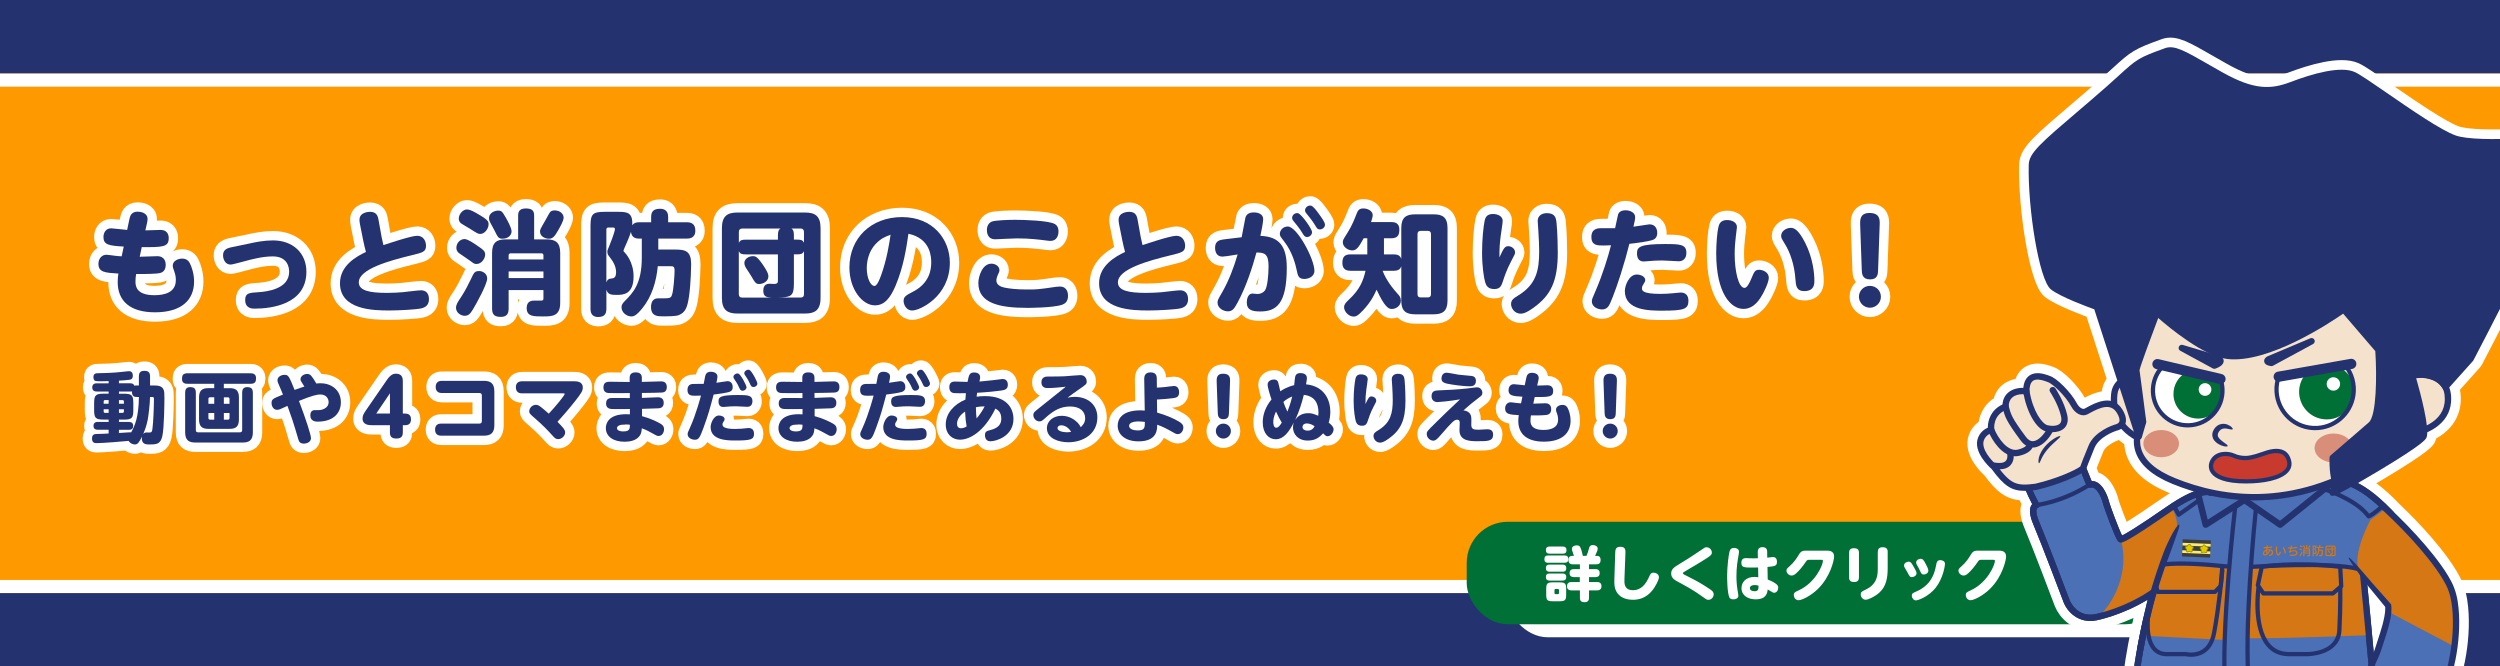
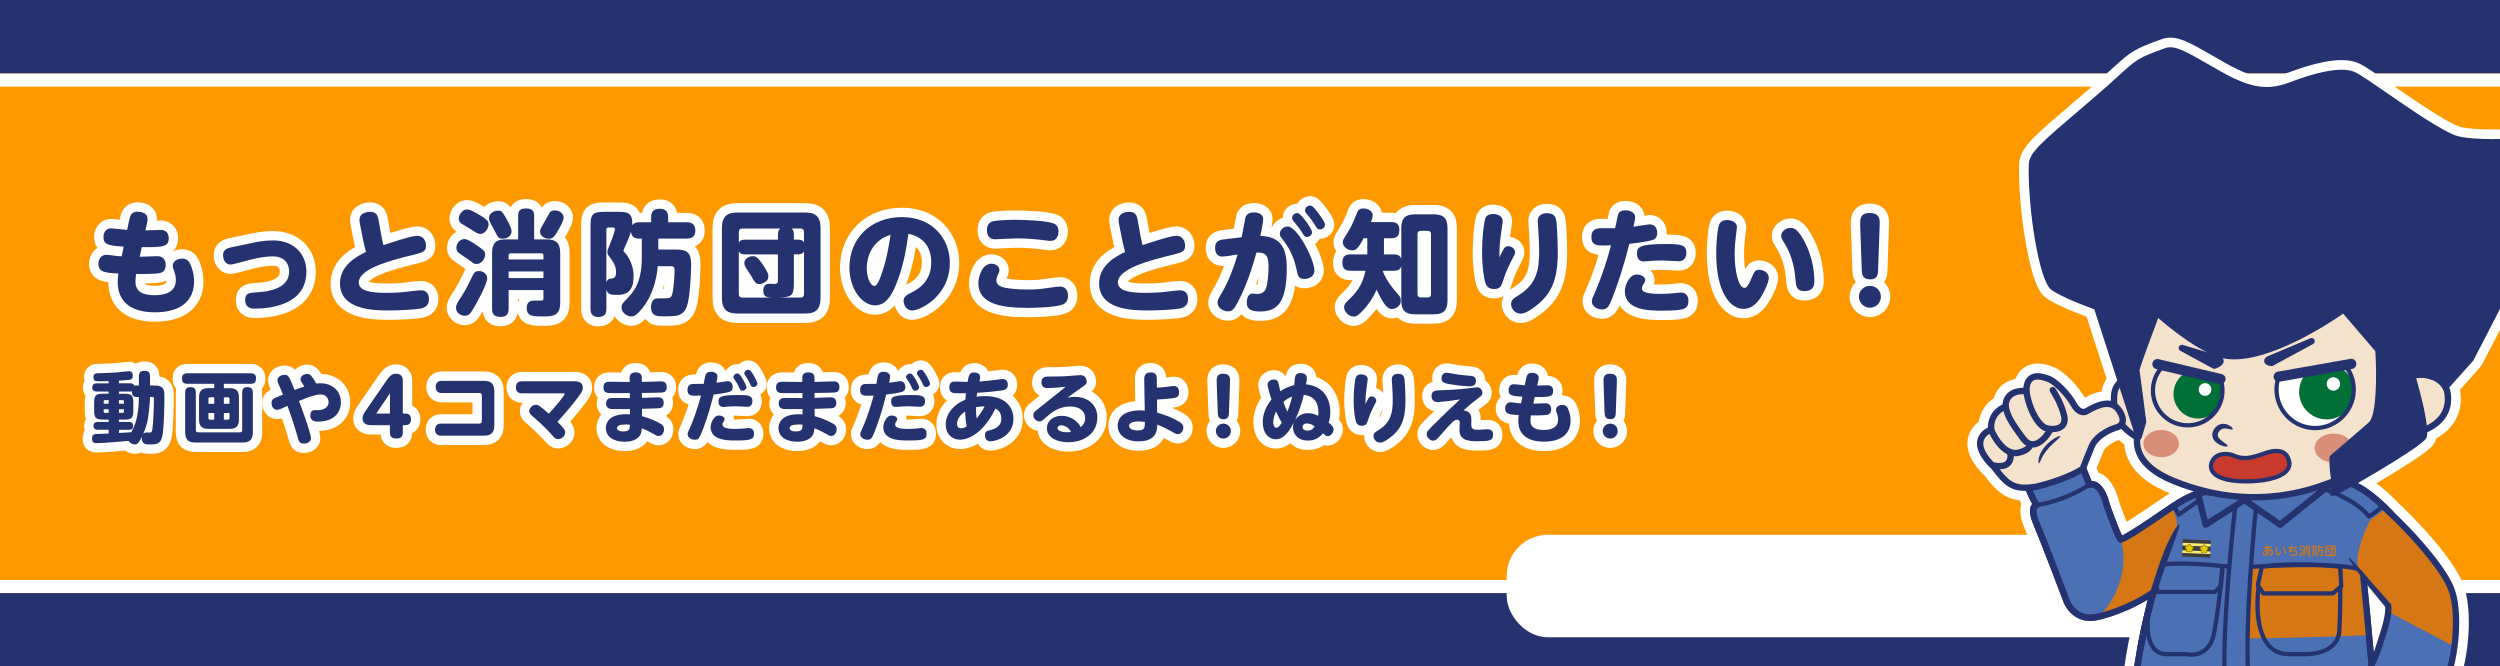
<svg xmlns="http://www.w3.org/2000/svg" id="b" data-name="waku" viewBox="0 0 938 250">
  <defs>
    <style>
      .e {
        fill: #fff;
      }

      .f {
        fill: #243370;
      }

      .g {
        fill: #007037;
      }

      .h {
        stroke-miterlimit: 10;
        stroke-width: 7.22px;
      }

      .h, .i, .j {
        fill: none;
      }

      .h, .j {
        stroke: #fff;
      }

      .k {
        fill: #d98e7a;
      }

      .l {
        fill: #e4ca00;
      }

      .m {
        fill: #938000;
      }

      .n {
        fill: #f6ed76;
      }

      .o {
        fill: #c73a2d;
      }

      .p {
        fill: #4b70b5;
      }

      .q {
        fill: #3f3c3c;
      }

      .r {
        fill: #f5e2cd;
      }

      .j {
        stroke-linecap: round;
        stroke-linejoin: round;
        stroke-width: 7.03px;
      }

      .s {
        fill: #243270;
      }

      .t {
        fill: #f90;
      }

      .u {
        fill: #d47714;
      }
    </style>
  </defs>
  <rect class="t" x="-52.77" width="1043.51" height="250.14" />
  <rect class="f" x="-52.74" y="-8.5" width="1043.47" height="36.1" />
  <rect class="e" x="-52.74" y="27.6" width="1043.47" height="4.92" />
  <rect class="e" x="-52.74" y="217.6" width="1043.47" height="4.92" />
  <rect class="f" x="-52.74" y="222.55" width="1043.47" height="36.99" />
  <rect class="e" x="565.32" y="200.65" width="262.41" height="38.46" rx="15.44" ry="15.44" />
-   <rect class="g" x="550.31" y="195.77" width="262.41" height="38.46" rx="15.44" ry="15.44" />
  <g>
    <g>
      <path class="j" d="M52.4,96.33c1.02-.04,5.66-.21,6.59-.21,2.93,0,3.19,2.38,3.19,3.23,0,3.02-2.21,3.19-3.49,3.28-2.51,.21-6.08,.17-7.61,.17-.17,.81-.25,1.87-.25,2.81,0,1.62,.21,5.15,7.1,5.15,3.83,0,8.04-1.02,8.04-5.66,0-.51,0-1.79-.64-3.44-.38-1.06-.51-1.32-.51-1.96,0-2.08,2.42-2.68,3.49-2.68,2,0,2.64,1.23,2.98,1.87,.64,1.28,1.53,3.83,1.53,6.72,0,6.68-4.42,11.57-14.67,11.57-9.53,0-13.99-4.42-13.99-11.31,0-1.11,.08-2.25,.26-3.23-4.85-.3-7.49-.43-7.49-3.66,0-1.96,1.28-3.4,3.02-3.4,.51,0,2.76,.34,3.19,.38,1.06,.13,1.49,.17,2.51,.21l.77-3.66c-5.57-.3-7.61-.68-7.61-3.57,0-1.32,.68-3.27,2.89-3.27,.59,0,5.06,.51,6,.6l.85-4.04c.21-.98,.59-2.81,3.1-2.81,.98,0,3.7,.34,3.7,2.72,0,.17,.04,.55-.13,1.28l-.68,3.02c.89,0,4.85-.17,5.66-.17,3.1,0,3.1,2.59,3.1,3.1,0,3.32-2.17,3.4-10.12,3.36l-.77,3.62Z" />
      <path class="j" d="M94.21,91.22c1.91-.38,4.85-1.02,8.21-1.02,7.61,0,12.54,4.89,12.54,11.74,0,12.21-13.01,13.86-19.48,13.86-.76,0-3.49,0-3.49-3.27,0-2.59,1.57-2.68,4.85-2.89,3.36-.21,11.65-1.19,11.65-7.7,0-1.36-.43-5.74-6.17-5.74-3.91,0-8.29,1.19-10.46,1.79-1.74,.47-4.76,1.28-5.32,1.28-2.13,0-2.85-2.13-2.85-3.44,0-1.66,.81-2.59,3.15-3.06l7.36-1.53Z" />
      <path class="j" d="M143.13,88.72c.08,.42,.47,2.13,.72,3.23,.34-.08,10.29-3.49,12.67-3.49s3.32,2.04,3.32,3.74c0,2.25-1.19,2.55-5.4,3.57-8.21,2-19.82,5.15-19.82,10.16,0,3.19,4.21,3.96,10.67,3.96,2.17,0,4.25-.13,5.7-.25,1.02-.08,5.83-.72,6.93-.72,1.83,0,3.02,1.06,3.02,3.32,0,1.23-.38,2.85-2.76,3.44-1.96,.47-8.51,.81-12.12,.81-5.95,0-18.5-.21-18.5-10.21,0-6.72,6.29-10.12,9.74-11.74-.38-1.4-.72-2.85-1.02-4.3l-1.23-6.17c-.17-.77-.17-1.45-.17-1.62,0-2.85,3.44-2.98,4-2.98,2.55,0,2.93,1.83,3.15,3.06l1.11,6.17Z" />
      <path class="j" d="M182.8,104.45c0,1.28-1.4,4.21-2.13,5.7-.6,1.19-2.98,5.83-4.08,7.19-.47,.59-1.06,1.15-2.21,1.15-1.53,0-3.28-1.23-3.28-2.98,0-1.19,.55-2.04,2.04-4.29,1.4-2.13,2.72-4.76,3.53-6.46,1.23-2.72,1.53-3.06,3.23-3.06,1.02,0,2.89,.85,2.89,2.76Zm-3.49-12.12c2,1.36,2.72,1.87,2.72,3.23s-1.32,3.49-3.23,3.49c-.81,0-.98-.13-2.59-1.32-1.02-.77-2.76-1.87-3.83-2.64-.43-.3-1.15-.85-1.15-2.13,0-1.74,1.4-3.27,3.06-3.27,1.23,0,3.74,1.74,5.02,2.64Zm-.51-12.33c4.47,2.51,4.51,3.15,4.51,4.21,0,1.45-1.32,3.57-3.15,3.57-.77,0-1.11-.21-4.12-2.13-.51-.3-2.68-1.57-3.1-1.87-.6-.47-.81-1.19-.81-1.79,0-1.7,1.62-3.4,2.98-3.4,.94,0,1.7,.3,3.7,1.4Zm10.93,1.57c.68,1.23,2.21,3.91,2.21,5.23,0,1.53-1.36,2.76-3.44,2.76-1.45,0-1.74-.6-2.89-2.93-.21-.47-1.4-2.59-1.62-3.02-.3-.55-.51-1.06-.51-1.7,0-2.55,2.98-2.89,3.15-2.89,1.36,0,1.66,0,3.1,2.55Zm4.68-.64c0-.81,0-2.72,2.81-2.72,2.51,0,3.19,.89,3.19,2.72v8.89h4.72c3.23,0,5.06,1.11,5.06,5.06v18.75c0,5.06-3.06,5.1-6.46,5.1-3.66,0-6.12,0-6.12-3.19,0-2.76,2.17-2.76,2.89-2.76,.43,0,2.21,.04,2.59,0,.55-.04,.81-.08,.81-.85v-3.1h-13.06v6.97c0,1.19-.21,3.1-2.85,3.1-2.25,0-3.36-.68-3.36-3.1v-20.92c0-3.83,1.66-5.06,5.06-5.06h4.72v-8.89Zm-3.57,16.42h13.06v-1.49c0-.55-.25-.81-.81-.81h-11.44c-.55,0-.81,.26-.81,.81v1.49Zm13.06,4.51h-13.06v2.47h13.06v-2.47Zm7.57-20.2c0,1.19-1.28,3.4-2,4.68-1.4,2.51-2.17,3.23-3.53,3.23s-3.32-.81-3.32-2.68c0-.72,0-.77,2-4.21,.3-.47,1.45-2.76,1.83-3.15,.68-.72,1.87-.6,2.17-.55,1.79,.21,2.85,1.45,2.85,2.68Z" />
      <path class="j" d="M239.67,89.52c-1.83,0-2.76-.94-2.93-2.55-.72,2.34-2.21,5.53-2.34,5.83-.08,.17-.47,1.11-.47,1.23,0,.17,0,.3,.47,.72,.25,.26,3.32,3.45,3.32,8.97,0,6.72-3.87,6.93-6.29,6.93-2.17,0-3.4-.13-3.91-2v7.19c0,2.25-.98,3.1-3.15,3.1-2.76,0-2.81-2.3-2.81-3.1v-31.04c0-4.46,.81-5.32,5.27-5.32h5.15c3.27,0,5.53,.21,5.23,5.02,.64-.85,1.45-1.11,2.64-1.11h4.46v-1.91c0-1.79,.6-3.15,3.32-3.15,3.06,0,3.06,2.42,3.06,3.15v1.91h6.97c1.57,0,3.23,.47,3.23,3.15,0,2.98-2.47,2.98-3.23,2.98h-10.67v4.12h6.59c3.61,0,5.74,.6,5.74,5.49,0,.47-.09,6.93-.77,11.86-.64,4.55-1.45,6.21-3.83,7.23-1.06,.47-4.04,.47-6.08,.47-1.87,0-4.38,0-4.38-3.53,0-.72,.13-2.3,1.36-2.93,.64-.34,.64-.3,3.7-.3,1.83,0,2.38-.13,2.76-1.15,.68-1.66,1.02-8.04,1.02-9.19,0-1.7-.55-1.7-1.62-1.7h-4.68c-.55,5.74-2.21,11.4-5.87,15.86-2.38,2.89-3.27,2.98-4.08,2.98-1.62,0-3.66-1.4-3.66-3.44,0-.85,.34-1.45,1.32-2.42,2.93-2.98,6.29-6.34,6.29-16.2v-7.14h-1.15Zm-11.35-4.17c-.6,0-.81,.3-.81,.81v19.82c.47-1.32,1.02-1.4,2.25-1.53,.94-.13,1.4-.89,1.4-2.3,0-2.55-1.49-4.51-2.47-5.78-.47-.59-.81-1.11-.81-1.91,0-.47,.08-.68,.85-2.51,1.36-3.32,2-5.57,2-5.95,0-.64-.51-.64-.81-.64h-1.62Z" />
      <path class="j" d="M307.87,111.81c0,4.72-2.3,5.83-5.83,5.83h-25.35c-3.61,0-5.83-1.19-5.83-5.83v-26.24c0-4.51,2.08-5.83,5.83-5.83h25.35c3.66,0,5.83,1.19,5.83,5.83v26.24Zm-15.99-21.9v-1.74c0-1.74,.51-2.13,.94-2.42h-14.37c-.77,0-1.23,.43-1.23,1.28v4.12c.47-1.15,1.36-1.23,2.64-1.23h12.04Zm0,5.53h-12.04c-1.19,0-2.17-.04-2.64-1.23v16.16c0,.85,.42,1.28,1.23,1.28h11.01c-1.45-.13-3.06-.09-3.06-2.55,0-2.3,1.32-2.64,2.47-2.64,.25,0,1.32,.08,1.53,.08,1.45,0,1.49-.64,1.49-1.28v-9.82Zm-5.49,4.12c1.74,2.59,1.91,3.49,1.91,4.12,0,1.96-2.13,2.89-3.45,2.89s-1.7-.76-2.85-2.76c-.25-.47-1.62-2.55-1.91-2.98-.34-.51-.81-1.28-.81-2.17,0-1.32,1.4-2.55,3.23-2.55,.81,0,1.53,0,3.87,3.44Zm11.48-4.12v10.93c0,4.85-1.06,5.15-6.21,5.27h8.72c.81,0,1.28-.38,1.28-1.28v-16.08c-.51,1.02-1.28,1.15-2.59,1.15h-1.19Zm1.19-5.53c1.32,0,2.08,.08,2.59,1.15v-4.04c0-.85-.47-1.28-1.28-1.28h-3.44c.47,.3,.94,.68,.94,2.42v1.74h1.19Z" />
      <path class="j" d="M336.05,107.13c-1.96,4.59-4.12,7.44-7.78,7.44-4.76,0-9.57-6.08-9.57-14.2,0-10.97,8.08-18.92,19.73-18.92s17.95,8.38,17.95,17.1c0,12.72-11.27,17.95-14.08,17.95-2.51,0-3.27-2.51-3.27-3.53,0-1.66,.85-2.13,3.61-3.57,6.17-3.23,6.76-8.29,6.76-10.93,0-1.87-.13-8.97-8.55-10.76-.85,5.78-1.87,12.42-4.81,19.43Zm-7.57-15.52c-2.59,2.76-3.27,6.51-3.27,8.97,0,4.17,1.62,6.72,2.85,6.72,1.06,0,2-2.59,2.51-3.96,2.21-6.12,3.1-12.08,3.57-15.27-2.13,.81-3.53,1.32-5.66,3.53Z" />
      <path class="j" d="M396.34,107.6c.34-.04,.85-.09,1.32-.09,2.93,0,3.06,2.76,3.06,3.45,0,1.74-.68,2.81-2.17,3.36-3.32,1.19-12.8,1.19-13.1,1.19-10.46,0-18.37-1.74-18.37-9.27,0-2.64,1.53-7.31,4.89-7.31,1.53,0,3.02,.98,3.02,2.42,0,.51-.13,.77-.68,1.96-.08,.26-.47,1.11-.47,1.91,0,1.7,1.66,2.42,3.19,2.72,1.62,.3,3.96,.68,8.5,.68,3.7,0,4-.04,10.8-1.02Zm-24.24-24.45c1.36-.55,6.93-.68,8.76-.68,3.15,0,12.76,.26,14.97,1.62,1.11,.68,1.32,1.87,1.32,2.72,0,.38,0,3.57-3.06,3.57-.51,0-1.02-.08-1.4-.13-3.02-.38-6.42-.81-11.14-.81-1.32,0-7.83,.34-8.12,.34-3.1,0-3.15-2.81-3.15-3.49,0-.43,.04-2.38,1.83-3.15Z" />
      <path class="j" d="M427.95,88.72c.08,.42,.47,2.13,.72,3.23,.34-.08,10.29-3.49,12.67-3.49s3.32,2.04,3.32,3.74c0,2.25-1.19,2.55-5.4,3.57-8.21,2-19.82,5.15-19.82,10.16,0,3.19,4.21,3.96,10.67,3.96,2.17,0,4.25-.13,5.7-.25,1.02-.08,5.83-.72,6.93-.72,1.83,0,3.02,1.06,3.02,3.32,0,1.23-.38,2.85-2.76,3.44-1.96,.47-8.51,.81-12.12,.81-5.95,0-18.5-.21-18.5-10.21,0-6.72,6.29-10.12,9.74-11.74-.38-1.4-.72-2.85-1.02-4.3l-1.23-6.17c-.17-.77-.17-1.45-.17-1.62,0-2.85,3.44-2.98,4-2.98,2.55,0,2.93,1.83,3.15,3.06l1.11,6.17Z" />
      <path class="j" d="M465.87,89.01c.21-.98,1.32-7.1,1.4-7.31,.42-1.49,1.66-2,3.19-2,1.74,0,3.49,.72,3.49,2.51,0,1.19-.72,4.85-1.06,6.29,7.06,.25,9.91,3.83,9.91,11.99,0,13.69-4.04,16.37-9.95,16.37-3.02,0-5.06-.51-5.06-3.44,0-1.36,.55-3.28,2.13-3.28,.3,0,1.62,.17,1.87,.17,1.11,0,2.21-.47,2.85-1.4,.89-1.23,1.32-5.74,1.32-9.06,0-4.51-1.45-5.15-4.55-5.1-1.53,5.66-3.83,12.72-7.02,18.67-1.15,2.08-1.83,3.4-3.66,3.4-1.66,0-3.91-1.19-3.91-3.27,0-.89,.17-1.19,1.7-3.83,2.55-4.47,4.38-9.27,5.83-14.25-3.02,.51-5.06,.81-5.7,.81-2.17,0-2.76-1.83-2.76-3.32,0-2.72,1.91-2.98,3.66-3.19l6.34-.76Zm27.3,12.59c0,2.3-2.38,3.06-3.74,3.06-2.25,0-2.47-1.19-2.93-3.4-.43-2-1.57-6.68-4.68-10.67-1.53-1.96-1.62-2.13-1.62-2.89,0-1.28,1.19-2.72,2.98-2.72,3.49,0,9.99,12.21,9.99,16.63Zm-.89-14.5c0,1.06-.98,1.83-1.87,1.83s-1.36-.76-1.87-1.66c-.94-1.62-2.42-3.36-3.23-4.34-.51-.64-.51-.94-.51-1.15,0-1.32,1.36-2,2.21-1.79,1.28,.3,5.27,5.91,5.27,7.1Zm2.68-6.68c.72,.98,2.17,2.93,2.17,3.87,0,1.02-.94,1.79-1.91,1.79-.89,0-1.15-.47-1.83-1.62-.98-1.66-2.34-3.27-3.23-4.38-.51-.6-.51-.89-.51-1.11,0-1.32,1.36-2,2.21-1.83,.85,.21,2,1.74,3.1,3.27Z" />
      <path class="j" d="M506.76,101.6c-1.11,0-3.1-.21-3.1-2.89,0-2.21,.72-3.27,3.1-3.27h6.25v-6.04h-1.36c-1.91,3.53-2.76,4.55-4.29,4.55-1.66,0-3.53-1.36-3.53-2.98,0-.85,.04-.94,1.74-3.62,1.74-2.72,2.72-5.36,3.36-6.97,.51-1.4,.98-2.17,2.59-2.17s3.53,.89,3.53,2.55c0,.76-.47,2-.64,2.55h7.53c1.19,0,3.1,.21,3.1,2.81,0,2.17-.68,3.28-3.1,3.28h-2.68v6.04h3.57c1.32,0,2.51,.3,2.93,1.7v-11.57c0-4,1.83-5.15,5.19-5.15h6.97c3.23,0,5.19,1.02,5.19,5.15v27.17c0,4-1.83,5.19-5.19,5.19h-6.97c-3.53,0-5.19-1.32-5.19-5.19v-12.84c-.43,1.49-1.79,1.7-2.93,1.7h-4.08c.64,1.62,1.91,4.51,5.74,8.76,.55,.6,1.11,1.19,1.11,2.47,0,1.83-1.74,3.1-3.36,3.1-1.15,0-1.87-.64-2.93-2.08-1.19-1.7-2.34-4.17-2.81-5.15-1.15,2.64-2.89,5.74-6.25,8.89-1.11,1.02-1.7,1.19-2.34,1.19-1.96,0-3.61-1.96-3.61-3.49,0-1.15,.81-1.91,1.7-2.76,4.34-4,5.53-7.36,6.34-10.93h-5.57Zm30.15-13.78c0-.85-.47-1.19-1.19-1.19h-2.68c-.72,0-1.19,.34-1.19,1.19v22.58c0,.85,.47,1.19,1.19,1.19h2.68c.72,0,1.19-.38,1.19-1.19v-22.58Z" />
      <path class="j" d="M565.94,92.37c1.02,0,2.51,.85,2.51,2.3,0,.6-.13,.85-1.45,3.32-1.79,3.4-2.68,6.21-3.02,7.27-.6,1.87-1.02,3.19-3.32,3.19s-3.02-1.23-3.4-2.47c-.47-1.53-1.19-5.91-1.19-11.18s.55-10.04,.98-12.04c.3-1.32,.94-2.47,3.1-2.47,1.91,0,3.66,.89,3.66,2.59,0,.85-.64,4.68-.72,5.44-.42,3.15-.51,4.98-.51,8.25,1.57-3.36,2-4.21,3.36-4.21Zm18.07-8.8c.38,3.7,.47,9.7,.47,11.14,0,10.84-2.64,16.16-9.23,20.84-2.98,2.13-4.12,2.13-4.64,2.13-2.64,0-3.66-2.38-3.66-3.57,0-1.57,.94-2.17,2.72-3.27,6.72-4.12,7.83-9.36,7.83-16.54,0-1.66-.13-5.32-.3-7.57-.17-2.38-.25-3.44-.25-3.74,0-2.81,2.72-3.02,3.36-3.02,2.98,0,3.49,1.49,3.7,3.62Z" />
      <path class="j" d="M609.98,96.62c-2.64,9.31-4.89,14.97-5.83,17.1-.6,1.32-1.32,2.38-3.1,2.38-1.45,0-3.79-.89-3.79-3.02,0-.72,.13-1.06,1.53-4.25,2.3-5.27,4.64-12.63,5.66-16.8-.89,.04-2.21,.09-2.81,.09-2.3,0-4.55,0-4.55-3.23s2.64-3.27,3.66-3.27h5.23c.08-.34,1.06-4.98,1.11-5.1,.21-.64,.81-1.62,2.85-1.62,1.62,0,3.57,.81,3.57,2.59,0,.68-.17,1.57-.64,3.57,.94-.13,5.91-.89,6-.89,2.25,0,2.93,1.79,2.93,3.23,0,1.91-1.15,2.55-2.3,2.81-1.32,.34-4.76,.94-8.17,1.28-.25,.81-1.15,4.42-1.36,5.15Zm4.17,6.38c1.49,0,3.15,.81,3.15,2.08,0,.47-.21,.81-.64,1.49-.21,.3-.6,.94-.6,1.53,0,.85,0,2.17,7.02,2.17,1.57,0,3.45-.13,4.68-.25,.47-.04,2.47-.26,2.89-.26,1.7,0,2.85,1.02,2.85,3.06,0,3.15-1.62,3.74-9.74,3.74-4.85,0-14.12,0-14.12-7.36,0-2.08,1.57-6.21,4.51-6.21Zm10.76-11.44c5.57,0,7.82,.17,7.82,3.32,0,.55-.08,3.15-2.93,3.15-.21,0-5.19-.3-6.21-.3-2.13,0-3.44,.13-4.08,.17-.47,.04-2.38,.21-2.76,.21-1.32,0-2.55-.64-2.55-3.02s.89-3.53,10.72-3.53Z" />
      <path class="j" d="M651.7,85.23c0,.13-.38,3.15-.43,3.57-.21,1.87-.42,3.91-.42,6.55,0,6.29,1.4,12.67,3.7,12.67,.94,0,1.87-1.87,2.51-3.4,1.11-2.68,1.4-3.4,2.98-3.4,1.4,0,3.61,.94,3.61,2.98,0,1.91-2.04,5.66-2.21,6-1.06,1.91-3.23,5.7-7.31,5.7-4.64,0-10.21-5.66-10.21-20.92,0-3.57,.38-7.95,.81-9.7,.21-.94,.64-2.72,3.23-2.72,2.04,0,3.74,.94,3.74,2.68Zm25.56,5.78c3.02,5.91,3.49,11.78,3.49,14.25,0,1.32,0,3.96-3.83,3.96-2.93,0-3.1-2.08-3.27-4.38-.38-5.61-2.04-10.25-4.04-13.44-1.19-1.96-1.32-2.13-1.32-2.93,0-1.66,1.79-2.98,3.61-2.98,1.11,0,2.76,.43,5.36,5.53Z" />
      <path class="j" d="M705.71,111.34c0,2.34-1.91,4.12-4.12,4.12s-4.12-1.83-4.12-4.12,1.83-4.08,4.12-4.08,4.12,1.79,4.12,4.08Zm-7.78-26.92c-.04-1.7-.17-4.51,3.49-4.51,4,0,3.91,2.64,3.83,4.51l-.59,16.92c-.04,1.45-.13,3.49-3.02,3.49s-3.06-2.13-3.1-3.49l-.6-16.92Z" />
    </g>
    <g>
      <path class="f" d="M52.4,96.33c1.02-.04,5.66-.21,6.59-.21,2.93,0,3.19,2.38,3.19,3.23,0,3.02-2.21,3.19-3.49,3.28-2.51,.21-6.08,.17-7.61,.17-.17,.81-.25,1.87-.25,2.81,0,1.62,.21,5.15,7.1,5.15,3.83,0,8.04-1.02,8.04-5.66,0-.51,0-1.79-.64-3.44-.38-1.06-.51-1.32-.51-1.96,0-2.08,2.42-2.68,3.49-2.68,2,0,2.64,1.23,2.98,1.87,.64,1.28,1.53,3.83,1.53,6.72,0,6.68-4.42,11.57-14.67,11.57-9.53,0-13.99-4.42-13.99-11.31,0-1.11,.08-2.25,.26-3.23-4.85-.3-7.49-.43-7.49-3.66,0-1.96,1.28-3.4,3.02-3.4,.51,0,2.76,.34,3.19,.38,1.06,.13,1.49,.17,2.51,.21l.77-3.66c-5.57-.3-7.61-.68-7.61-3.57,0-1.32,.68-3.27,2.89-3.27,.59,0,5.06,.51,6,.6l.85-4.04c.21-.98,.59-2.81,3.1-2.81,.98,0,3.7,.34,3.7,2.72,0,.17,.04,.55-.13,1.28l-.68,3.02c.89,0,4.85-.17,5.66-.17,3.1,0,3.1,2.59,3.1,3.1,0,3.32-2.17,3.4-10.12,3.36l-.77,3.62Z" />
      <path class="f" d="M94.21,91.22c1.91-.38,4.85-1.02,8.21-1.02,7.61,0,12.54,4.89,12.54,11.74,0,12.21-13.01,13.86-19.48,13.86-.76,0-3.49,0-3.49-3.27,0-2.59,1.57-2.68,4.85-2.89,3.36-.21,11.65-1.19,11.65-7.7,0-1.36-.43-5.74-6.17-5.74-3.91,0-8.29,1.19-10.46,1.79-1.74,.47-4.76,1.28-5.32,1.28-2.13,0-2.85-2.13-2.85-3.44,0-1.66,.81-2.59,3.15-3.06l7.36-1.53Z" />
      <path class="f" d="M143.13,88.72c.08,.42,.47,2.13,.72,3.23,.34-.08,10.29-3.49,12.67-3.49s3.32,2.04,3.32,3.74c0,2.25-1.19,2.55-5.4,3.57-8.21,2-19.82,5.15-19.82,10.16,0,3.19,4.21,3.96,10.67,3.96,2.17,0,4.25-.13,5.7-.25,1.02-.08,5.83-.72,6.93-.72,1.83,0,3.02,1.06,3.02,3.32,0,1.23-.38,2.85-2.76,3.44-1.96,.47-8.51,.81-12.12,.81-5.95,0-18.5-.21-18.5-10.21,0-6.72,6.29-10.12,9.74-11.74-.38-1.4-.72-2.85-1.02-4.3l-1.23-6.17c-.17-.77-.17-1.45-.17-1.62,0-2.85,3.44-2.98,4-2.98,2.55,0,2.93,1.83,3.15,3.06l1.11,6.17Z" />
      <path class="f" d="M182.8,104.45c0,1.28-1.4,4.21-2.13,5.7-.6,1.19-2.98,5.83-4.08,7.19-.47,.59-1.06,1.15-2.21,1.15-1.53,0-3.28-1.23-3.28-2.98,0-1.19,.55-2.04,2.04-4.29,1.4-2.13,2.72-4.76,3.53-6.46,1.23-2.72,1.53-3.06,3.23-3.06,1.02,0,2.89,.85,2.89,2.76Zm-3.49-12.12c2,1.36,2.72,1.87,2.72,3.23s-1.32,3.49-3.23,3.49c-.81,0-.98-.13-2.59-1.32-1.02-.77-2.76-1.87-3.83-2.64-.43-.3-1.15-.85-1.15-2.13,0-1.74,1.4-3.27,3.06-3.27,1.23,0,3.74,1.74,5.02,2.64Zm-.51-12.33c4.47,2.51,4.51,3.15,4.51,4.21,0,1.45-1.32,3.57-3.15,3.57-.77,0-1.11-.21-4.12-2.13-.51-.3-2.68-1.57-3.1-1.87-.6-.47-.81-1.19-.81-1.79,0-1.7,1.62-3.4,2.98-3.4,.94,0,1.7,.3,3.7,1.4Zm10.93,1.57c.68,1.23,2.21,3.91,2.21,5.23,0,1.53-1.36,2.76-3.44,2.76-1.45,0-1.74-.6-2.89-2.93-.21-.47-1.4-2.59-1.62-3.02-.3-.55-.51-1.06-.51-1.7,0-2.55,2.98-2.89,3.15-2.89,1.36,0,1.66,0,3.1,2.55Zm4.68-.64c0-.81,0-2.72,2.81-2.72,2.51,0,3.19,.89,3.19,2.72v8.89h4.72c3.23,0,5.06,1.11,5.06,5.06v18.75c0,5.06-3.06,5.1-6.46,5.1-3.66,0-6.12,0-6.12-3.19,0-2.76,2.17-2.76,2.89-2.76,.43,0,2.21,.04,2.59,0,.55-.04,.81-.08,.81-.85v-3.1h-13.06v6.97c0,1.19-.21,3.1-2.85,3.1-2.25,0-3.36-.68-3.36-3.1v-20.92c0-3.83,1.66-5.06,5.06-5.06h4.72v-8.89Zm-3.57,16.42h13.06v-1.49c0-.55-.25-.81-.81-.81h-11.44c-.55,0-.81,.26-.81,.81v1.49Zm13.06,4.51h-13.06v2.47h13.06v-2.47Zm7.57-20.2c0,1.19-1.28,3.4-2,4.68-1.4,2.51-2.17,3.23-3.53,3.23s-3.32-.81-3.32-2.68c0-.72,0-.77,2-4.21,.3-.47,1.45-2.76,1.83-3.15,.68-.72,1.87-.6,2.17-.55,1.79,.21,2.85,1.45,2.85,2.68Z" />
      <path class="f" d="M239.67,89.52c-1.83,0-2.76-.94-2.93-2.55-.72,2.34-2.21,5.53-2.34,5.83-.08,.17-.47,1.11-.47,1.23,0,.17,0,.3,.47,.72,.25,.26,3.32,3.45,3.32,8.97,0,6.72-3.87,6.93-6.29,6.93-2.17,0-3.4-.13-3.91-2v7.19c0,2.25-.98,3.1-3.15,3.1-2.76,0-2.81-2.3-2.81-3.1v-31.04c0-4.46,.81-5.32,5.27-5.32h5.15c3.27,0,5.53,.21,5.23,5.02,.64-.85,1.45-1.11,2.64-1.11h4.46v-1.91c0-1.79,.6-3.15,3.32-3.15,3.06,0,3.06,2.42,3.06,3.15v1.91h6.97c1.57,0,3.23,.47,3.23,3.15,0,2.98-2.47,2.98-3.23,2.98h-10.67v4.12h6.59c3.61,0,5.74,.6,5.74,5.49,0,.47-.09,6.93-.77,11.86-.64,4.55-1.45,6.21-3.83,7.23-1.06,.47-4.04,.47-6.08,.47-1.87,0-4.38,0-4.38-3.53,0-.72,.13-2.3,1.36-2.93,.64-.34,.64-.3,3.7-.3,1.83,0,2.38-.13,2.76-1.15,.68-1.66,1.02-8.04,1.02-9.19,0-1.7-.55-1.7-1.62-1.7h-4.68c-.55,5.74-2.21,11.4-5.87,15.86-2.38,2.89-3.27,2.98-4.08,2.98-1.62,0-3.66-1.4-3.66-3.44,0-.85,.34-1.45,1.32-2.42,2.93-2.98,6.29-6.34,6.29-16.2v-7.14h-1.15Zm-11.35-4.17c-.6,0-.81,.3-.81,.81v19.82c.47-1.32,1.02-1.4,2.25-1.53,.94-.13,1.4-.89,1.4-2.3,0-2.55-1.49-4.51-2.47-5.78-.47-.59-.81-1.11-.81-1.91,0-.47,.08-.68,.85-2.51,1.36-3.32,2-5.57,2-5.95,0-.64-.51-.64-.81-.64h-1.62Z" />
      <path class="f" d="M307.87,111.81c0,4.72-2.3,5.83-5.83,5.83h-25.35c-3.61,0-5.83-1.19-5.83-5.83v-26.24c0-4.51,2.08-5.83,5.83-5.83h25.35c3.66,0,5.83,1.19,5.83,5.83v26.24Zm-15.99-21.9v-1.74c0-1.74,.51-2.13,.94-2.42h-14.37c-.77,0-1.23,.43-1.23,1.28v4.12c.47-1.15,1.36-1.23,2.64-1.23h12.04Zm0,5.53h-12.04c-1.19,0-2.17-.04-2.64-1.23v16.16c0,.85,.42,1.28,1.23,1.28h11.01c-1.45-.13-3.06-.09-3.06-2.55,0-2.3,1.32-2.64,2.47-2.64,.25,0,1.32,.08,1.53,.08,1.45,0,1.49-.64,1.49-1.28v-9.82Zm-5.49,4.12c1.74,2.59,1.91,3.49,1.91,4.12,0,1.96-2.13,2.89-3.45,2.89s-1.7-.76-2.85-2.76c-.25-.47-1.62-2.55-1.91-2.98-.34-.51-.81-1.28-.81-2.17,0-1.32,1.4-2.55,3.23-2.55,.81,0,1.53,0,3.87,3.44Zm11.48-4.12v10.93c0,4.85-1.06,5.15-6.21,5.27h8.72c.81,0,1.28-.38,1.28-1.28v-16.08c-.51,1.02-1.28,1.15-2.59,1.15h-1.19Zm1.19-5.53c1.32,0,2.08,.08,2.59,1.15v-4.04c0-.85-.47-1.28-1.28-1.28h-3.44c.47,.3,.94,.68,.94,2.42v1.74h1.19Z" />
      <path class="f" d="M336.05,107.13c-1.96,4.59-4.12,7.44-7.78,7.44-4.76,0-9.57-6.08-9.57-14.2,0-10.97,8.08-18.92,19.73-18.92s17.95,8.38,17.95,17.1c0,12.72-11.27,17.95-14.08,17.95-2.51,0-3.27-2.51-3.27-3.53,0-1.66,.85-2.13,3.61-3.57,6.17-3.23,6.76-8.29,6.76-10.93,0-1.87-.13-8.97-8.55-10.76-.85,5.78-1.87,12.42-4.81,19.43Zm-7.57-15.52c-2.59,2.76-3.27,6.51-3.27,8.97,0,4.17,1.62,6.72,2.85,6.72,1.06,0,2-2.59,2.51-3.96,2.21-6.12,3.1-12.08,3.57-15.27-2.13,.81-3.53,1.32-5.66,3.53Z" />
      <path class="f" d="M396.34,107.6c.34-.04,.85-.09,1.32-.09,2.93,0,3.06,2.76,3.06,3.45,0,1.74-.68,2.81-2.17,3.36-3.32,1.19-12.8,1.19-13.1,1.19-10.46,0-18.37-1.74-18.37-9.27,0-2.64,1.53-7.31,4.89-7.31,1.53,0,3.02,.98,3.02,2.42,0,.51-.13,.77-.68,1.96-.08,.26-.47,1.11-.47,1.91,0,1.7,1.66,2.42,3.19,2.72,1.62,.3,3.96,.68,8.5,.68,3.7,0,4-.04,10.8-1.02Zm-24.24-24.45c1.36-.55,6.93-.68,8.76-.68,3.15,0,12.76,.26,14.97,1.62,1.11,.68,1.32,1.87,1.32,2.72,0,.38,0,3.57-3.06,3.57-.51,0-1.02-.08-1.4-.13-3.02-.38-6.42-.81-11.14-.81-1.32,0-7.83,.34-8.12,.34-3.1,0-3.15-2.81-3.15-3.49,0-.43,.04-2.38,1.83-3.15Z" />
      <path class="f" d="M427.95,88.72c.08,.42,.47,2.13,.72,3.23,.34-.08,10.29-3.49,12.67-3.49s3.32,2.04,3.32,3.74c0,2.25-1.19,2.55-5.4,3.57-8.21,2-19.82,5.15-19.82,10.16,0,3.19,4.21,3.96,10.67,3.96,2.17,0,4.25-.13,5.7-.25,1.02-.08,5.83-.72,6.93-.72,1.83,0,3.02,1.06,3.02,3.32,0,1.23-.38,2.85-2.76,3.44-1.96,.47-8.51,.81-12.12,.81-5.95,0-18.5-.21-18.5-10.21,0-6.72,6.29-10.12,9.74-11.74-.38-1.4-.72-2.85-1.02-4.3l-1.23-6.17c-.17-.77-.17-1.45-.17-1.62,0-2.85,3.44-2.98,4-2.98,2.55,0,2.93,1.83,3.15,3.06l1.11,6.17Z" />
      <path class="f" d="M465.87,89.01c.21-.98,1.32-7.1,1.4-7.31,.42-1.49,1.66-2,3.19-2,1.74,0,3.49,.72,3.49,2.51,0,1.19-.72,4.85-1.06,6.29,7.06,.25,9.91,3.83,9.91,11.99,0,13.69-4.04,16.37-9.95,16.37-3.02,0-5.06-.51-5.06-3.44,0-1.36,.55-3.28,2.13-3.28,.3,0,1.62,.17,1.87,.17,1.11,0,2.21-.47,2.85-1.4,.89-1.23,1.32-5.74,1.32-9.06,0-4.51-1.45-5.15-4.55-5.1-1.53,5.66-3.83,12.72-7.02,18.67-1.15,2.08-1.83,3.4-3.66,3.4-1.66,0-3.91-1.19-3.91-3.27,0-.89,.17-1.19,1.7-3.83,2.55-4.47,4.38-9.27,5.83-14.25-3.02,.51-5.06,.81-5.7,.81-2.17,0-2.76-1.83-2.76-3.32,0-2.72,1.91-2.98,3.66-3.19l6.34-.76Zm27.3,12.59c0,2.3-2.38,3.06-3.74,3.06-2.25,0-2.47-1.19-2.93-3.4-.43-2-1.57-6.68-4.68-10.67-1.53-1.96-1.62-2.13-1.62-2.89,0-1.28,1.19-2.72,2.98-2.72,3.49,0,9.99,12.21,9.99,16.63Zm-.89-14.5c0,1.06-.98,1.83-1.87,1.83s-1.36-.76-1.87-1.66c-.94-1.62-2.42-3.36-3.23-4.34-.51-.64-.51-.94-.51-1.15,0-1.32,1.36-2,2.21-1.79,1.28,.3,5.27,5.91,5.27,7.1Zm2.68-6.68c.72,.98,2.17,2.93,2.17,3.87,0,1.02-.94,1.79-1.91,1.79-.89,0-1.15-.47-1.83-1.62-.98-1.66-2.34-3.27-3.23-4.38-.51-.6-.51-.89-.51-1.11,0-1.32,1.36-2,2.21-1.83,.85,.21,2,1.74,3.1,3.27Z" />
      <path class="f" d="M506.76,101.6c-1.11,0-3.1-.21-3.1-2.89,0-2.21,.72-3.27,3.1-3.27h6.25v-6.04h-1.36c-1.91,3.53-2.76,4.55-4.29,4.55-1.66,0-3.53-1.36-3.53-2.98,0-.85,.04-.94,1.74-3.62,1.74-2.72,2.72-5.36,3.36-6.97,.51-1.4,.98-2.17,2.59-2.17s3.53,.89,3.53,2.55c0,.76-.47,2-.64,2.55h7.53c1.19,0,3.1,.21,3.1,2.81,0,2.17-.68,3.28-3.1,3.28h-2.68v6.04h3.57c1.32,0,2.51,.3,2.93,1.7v-11.57c0-4,1.83-5.15,5.19-5.15h6.97c3.23,0,5.19,1.02,5.19,5.15v27.17c0,4-1.83,5.19-5.19,5.19h-6.97c-3.53,0-5.19-1.32-5.19-5.19v-12.84c-.43,1.49-1.79,1.7-2.93,1.7h-4.08c.64,1.62,1.91,4.51,5.74,8.76,.55,.6,1.11,1.19,1.11,2.47,0,1.83-1.74,3.1-3.36,3.1-1.15,0-1.87-.64-2.93-2.08-1.19-1.7-2.34-4.17-2.81-5.15-1.15,2.64-2.89,5.74-6.25,8.89-1.11,1.02-1.7,1.19-2.34,1.19-1.96,0-3.61-1.96-3.61-3.49,0-1.15,.81-1.91,1.7-2.76,4.34-4,5.53-7.36,6.34-10.93h-5.57Zm30.15-13.78c0-.85-.47-1.19-1.19-1.19h-2.68c-.72,0-1.19,.34-1.19,1.19v22.58c0,.85,.47,1.19,1.19,1.19h2.68c.72,0,1.19-.38,1.19-1.19v-22.58Z" />
      <path class="f" d="M565.94,92.37c1.02,0,2.51,.85,2.51,2.3,0,.6-.13,.85-1.45,3.32-1.79,3.4-2.68,6.21-3.02,7.27-.6,1.87-1.02,3.19-3.32,3.19s-3.02-1.23-3.4-2.47c-.47-1.53-1.19-5.91-1.19-11.18s.55-10.04,.98-12.04c.3-1.32,.94-2.47,3.1-2.47,1.91,0,3.66,.89,3.66,2.59,0,.85-.64,4.68-.72,5.44-.42,3.15-.51,4.98-.51,8.25,1.57-3.36,2-4.21,3.36-4.21Zm18.07-8.8c.38,3.7,.47,9.7,.47,11.14,0,10.84-2.64,16.16-9.23,20.84-2.98,2.13-4.12,2.13-4.64,2.13-2.64,0-3.66-2.38-3.66-3.57,0-1.57,.94-2.17,2.72-3.27,6.72-4.12,7.83-9.36,7.83-16.54,0-1.66-.13-5.32-.3-7.57-.17-2.38-.25-3.44-.25-3.74,0-2.81,2.72-3.02,3.36-3.02,2.98,0,3.49,1.49,3.7,3.62Z" />
      <path class="f" d="M609.98,96.62c-2.64,9.31-4.89,14.97-5.83,17.1-.6,1.32-1.32,2.38-3.1,2.38-1.45,0-3.79-.89-3.79-3.02,0-.72,.13-1.06,1.53-4.25,2.3-5.27,4.64-12.63,5.66-16.8-.89,.04-2.21,.09-2.81,.09-2.3,0-4.55,0-4.55-3.23s2.64-3.27,3.66-3.27h5.23c.08-.34,1.06-4.98,1.11-5.1,.21-.64,.81-1.62,2.85-1.62,1.62,0,3.57,.81,3.57,2.59,0,.68-.17,1.57-.64,3.57,.94-.13,5.91-.89,6-.89,2.25,0,2.93,1.79,2.93,3.23,0,1.91-1.15,2.55-2.3,2.81-1.32,.34-4.76,.94-8.17,1.28-.25,.81-1.15,4.42-1.36,5.15Zm4.17,6.38c1.49,0,3.15,.81,3.15,2.08,0,.47-.21,.81-.64,1.49-.21,.3-.6,.94-.6,1.53,0,.85,0,2.17,7.02,2.17,1.57,0,3.45-.13,4.68-.25,.47-.04,2.47-.26,2.89-.26,1.7,0,2.85,1.02,2.85,3.06,0,3.15-1.62,3.74-9.74,3.74-4.85,0-14.12,0-14.12-7.36,0-2.08,1.57-6.21,4.51-6.21Zm10.76-11.44c5.57,0,7.82,.17,7.82,3.32,0,.55-.08,3.15-2.93,3.15-.21,0-5.19-.3-6.21-.3-2.13,0-3.44,.13-4.08,.17-.47,.04-2.38,.21-2.76,.21-1.32,0-2.55-.64-2.55-3.02s.89-3.53,10.72-3.53Z" />
      <path class="f" d="M651.7,85.23c0,.13-.38,3.15-.43,3.57-.21,1.87-.42,3.91-.42,6.55,0,6.29,1.4,12.67,3.7,12.67,.94,0,1.87-1.87,2.51-3.4,1.11-2.68,1.4-3.4,2.98-3.4,1.4,0,3.61,.94,3.61,2.98,0,1.91-2.04,5.66-2.21,6-1.06,1.91-3.23,5.7-7.31,5.7-4.64,0-10.21-5.66-10.21-20.92,0-3.57,.38-7.95,.81-9.7,.21-.94,.64-2.72,3.23-2.72,2.04,0,3.74,.94,3.74,2.68Zm25.56,5.78c3.02,5.91,3.49,11.78,3.49,14.25,0,1.32,0,3.96-3.83,3.96-2.93,0-3.1-2.08-3.27-4.38-.38-5.61-2.04-10.25-4.04-13.44-1.19-1.96-1.32-2.13-1.32-2.93,0-1.66,1.79-2.98,3.61-2.98,1.11,0,2.76,.43,5.36,5.53Z" />
      <path class="f" d="M705.71,111.34c0,2.34-1.91,4.12-4.12,4.12s-4.12-1.83-4.12-4.12,1.83-4.08,4.12-4.08,4.12,1.79,4.12,4.08Zm-7.78-26.92c-.04-1.7-.17-4.51,3.49-4.51,4,0,3.91,2.64,3.83,4.51l-.59,16.92c-.04,1.45-.13,3.49-3.02,3.49s-3.06-2.13-3.1-3.49l-.6-16.92Z" />
    </g>
  </g>
  <g>
    <g>
      <path class="j" d="M52.11,141.23c0-.82,.17-2.1,1.95-2.1,1.46,0,2.24,.41,2.24,2.12v3.38h1.17c1.51,0,3.29,0,3.93,1.63,.26,.67,.29,1.25,.29,3.32,0,.82-.06,11.01-.79,14.09-.7,2.97-2.1,3.09-4.86,3.09-1.14,0-2.82,0-2.82-2.27,0-.35,.06-.55,.09-.73-1.19,2.42-1.72,3-2.71,3-.76,0-1.81-.41-2.33-1.34-1.54,.17-9.58,.84-11.91,.84-.73,0-1.83,0-1.83-1.72s1.08-1.69,2.04-1.72c1.86-.03,2.24-.06,4.19-.17v-1.4h-3.99c-.44,0-1.69,0-1.69-1.46s1.25-1.49,1.69-1.49h3.99v-.87h-1.83c-3,0-3.61-.52-3.61-3.55v-2.59c0-2.97,.55-3.58,3.61-3.58h1.83v-.81h-4.37c-.44,0-1.78,0-1.78-1.54s1.37-1.54,1.78-1.54h4.37v-.82c-1.31,.03-1.98,.06-3.06,.06-.61,0-1.78,0-2.13-.23-.35-.23-.52-.84-.52-1.34,0-1.43,1.08-1.46,1.8-1.46,5.39-.09,7.77-.35,10.51-.67,.61-.09,.76-.09,1.02-.09,1.31,0,1.46,1.08,1.46,1.66,0,1.37-.79,1.48-1.31,1.57-.61,.12-3.14,.29-3.9,.32v.99h4.16c.7,0,1.34,.12,1.66,.93,.26-.09,.38-.12,.9-.12h.76v-3.41Zm-11.35,10.25v-1.37h-1.34c-.35,0-.52,.2-.52,.52v.84h1.86Zm0,2.07h-1.86v.84c0,.35,.2,.52,.52,.52h1.34v-1.37Zm3.87,8.91c.84-.06,2.5-.17,3.55-.23,.73-.06,.84-.03,1.02,0,1.4-2.42,2.85-5.85,2.91-13.28h-.76c-1.19,0-1.83-.41-1.86-2.1-.2,.03-.35,.06-.7,.06h-4.16v.81h1.81c3.06,0,3.58,.61,3.58,3.58v2.59c0,3.03-.61,3.55-3.58,3.55h-1.81v.87h3.64c1.02,0,1.69,.32,1.69,1.49,0,1.4-1.05,1.46-1.69,1.46h-3.64v1.19Zm0-10.98h1.86v-.84c0-.32-.17-.52-.55-.52h-1.31v1.37Zm0,2.07v1.37h1.31c.35,0,.55-.2,.55-.55v-.82h-1.86Zm11.65-4.6c0,2.3-.52,6.73-.84,8.47-.5,2.53-1.17,4.13-1.69,5.42,.46-.61,1.16-.58,1.28-.58s.82,.03,.96,.03c.9,0,1.05-.32,1.19-1.28,.35-2.36,.58-8.79,.58-11.35,0-.7-.26-.7-.93-.7h-.55Z" />
      <path class="j" d="M86.12,145.63c2.36,0,3.52,.84,3.52,3.52v8.21c0,2.62-1.08,3.55-3.52,3.55h-7.92c-2.33,0-3.52-.84-3.52-3.55v-8.21c0-2.77,1.28-3.52,3.52-3.52h2.18v-1.63h-9.99c-.9,0-2.1-.17-2.1-1.83,0-1.31,.35-2.12,2.1-2.12h23.58c.9,0,2.1,.2,2.1,1.86,0,1.34-.38,2.1-2.1,2.1h-9.99v1.63h2.12Zm8.76,16.54c0,3.09-1.48,3.87-3.87,3.87h-17.67c-2.5,0-3.87-.87-3.87-3.87v-14.82c0-.79,.15-2.1,1.83-2.1,1.4,0,2.18,.41,2.18,2.1v14.03c0,.58,.29,.82,.82,.82h15.75c.47,0,.81-.23,.81-.82v-14.03c0-.82,.17-2.1,1.83-2.1,1.37,0,2.18,.41,2.18,2.1v14.82Zm-14.5-10.66v-2.45h-1.57c-.44,0-.61,.26-.61,.61v1.83h2.18Zm0,3.44h-2.18v1.89c0,.41,.23,.61,.61,.61h1.57v-2.5Zm3.61-3.44h2.12v-1.83c0-.35-.17-.61-.61-.61h-1.51v2.45Zm0,3.44v2.5h1.51c.44,0,.61-.23,.61-.61v-1.89h-2.12Z" />
      <path class="j" d="M112.76,142.25c0-1.14,1.34-1.95,2.45-1.95,1.31,0,1.75,.73,3.49,3.61,.38-.06,.93-.12,1.57-.12,3.79,0,7.63,2.33,7.63,7.19,0,3.58-2.36,7.22-8.73,7.22-.44,0-2.74,0-2.74-2.33,0-1.17,.5-1.98,1.63-1.98,1.78,0,1.98-.03,2.33-.09,1.51-.32,2.91-1.22,2.91-2.91,0-1.25-.84-2.88-3.09-2.88-1.54,0-3.61,.61-8.04,2.42,2.5,6.55,4.51,12.72,4.51,13.97,0,1.37-1.43,2.04-2.65,2.04-1.63,0-1.86-.84-2.18-1.89-1.92-6.58-2.53-8.21-3.99-12.26-.44,.17-2.27,1.02-2.65,1.19-.38,.15-.76,.29-1.25,.29-1.37,0-2.07-1.37-2.07-2.5,0-1.49,.44-1.69,4.28-3.23-.32-.87-1.31-3.12-1.72-4.08-.17-.41-.35-.84-.35-1.28,0-1.31,1.43-2.04,2.62-2.04,1.51,0,1.69,.41,3.81,5.65,1.63-.61,3.41-1.17,3.67-1.25-1.31-2.04-1.46-2.27-1.46-2.79Z" />
      <path class="j" d="M151.96,155.17c.82,0,2.24,.17,2.24,2.15,0,1.57-.79,2.21-2.24,2.21h-.82v2.74c0,1.05-.29,2.27-2.39,2.27-1.86,0-2.45-.82-2.45-2.24v-2.77h-6.52c-1.22,0-3.75,0-3.75-2.53,0-1.19,.49-1.89,1.48-3.35l7.69-11.15c1.43-2.07,2.56-2.3,3.38-2.3,2.56,0,2.56,2.1,2.56,2.88v12.08h.82Zm-5.65,0v-7.6l-5.15,7.6h5.15Z" />
      <path class="j" d="M181.52,142.89c2.3,0,3.96,.73,3.96,3.96v12.66c0,2.77-1.16,3.96-3.96,3.96h-16.01c-2.13,0-2.27-1.66-2.27-2.24,0-1.28,.58-2.3,2.27-2.3h14.35c.64,0,.93-.32,.93-.93v-9.61c0-.55-.26-.93-.93-.93h-14.12c-2.15,0-2.27-1.72-2.27-2.24,0-1.25,.55-2.33,2.27-2.33h15.78Z" />
      <path class="j" d="M215.02,143.04c1.34,0,3.64,0,3.64,2.42,0,1.17-.47,1.92-2.74,4.86-2.45,3.14-5.36,6.43-6.75,7.95,2.01,2.04,2.88,2.94,2.88,3.99,0,1.31-1.34,2.5-2.59,2.5-.99,0-1.34-.41-2.42-1.6-1.16-1.31-3.14-3.44-6.49-6.35-1.78-1.54-1.98-1.72-1.98-2.5,0-1.16,1.08-2.42,2.5-2.42,.7,0,1.14,.26,2.01,.93,1.02,.81,1.78,1.48,2.82,2.39,2.45-2.59,5.97-6.87,5.97-7.39,0-.23-.23-.23-.61-.23h-15.4c-1.46,0-2.3-.76-2.3-2.3,0-1.02,.44-2.24,2.3-2.24h19.16Z" />
      <path class="j" d="M240.85,149.29c.96-.03,5.15-.23,6-.23,1.16,0,2.18,.5,2.18,2.1,0,1.89-1.43,1.98-2.01,2.04-.5,.03-2.71,.12-6.14,.2v2.74c3.38,.9,5.68,2.12,6.87,2.79,.5,.29,1.4,.82,1.4,2.12,0,1.08-.61,2.53-2.07,2.53-.58,0-.79-.15-2.77-1.25-1.8-1.02-3-1.46-3.49-1.63-.17,1.48-.26,2.12-.93,2.97-1.37,1.75-3.84,2.07-5.56,2.07-3.99,0-7.02-1.8-7.02-5.15,0-1.57,.87-5.18,7.63-5.18,.7,0,1.11,.03,1.4,.06v-2.01c-2.74,.03-6.35,.06-6.99,0-1.14-.12-1.95-.67-1.95-2.1,0-2.04,1.66-2.04,2.53-2.04,1.02,0,5.47,.03,6.38,.03v-1.86c-5.94,.03-7.34,0-8.01-.03-.84-.06-1.89-.44-1.89-2.1,0-2.13,1.54-2.13,2.65-2.13s6.17,.09,7.19,.09v-1.6c0-1.78,1.4-2.01,2.27-2.01,.96,0,2.3,.29,2.3,1.98v1.6c1.13,0,6.17-.2,7.19-.2,.44,0,2.18,0,2.18,2.1,0,1.98-1.34,2.07-2.07,2.1-1.08,.06-4.16,.12-7.28,.15v1.86Zm-6.23,9.96c-2.65,0-3.14,.9-3.14,1.37,0,.61,.64,1.25,2.39,1.25,2.42,0,2.45-1.05,2.47-2.5-.38-.06-.93-.12-1.72-.12Z" />
      <path class="j" d="M264.03,160.3c-1.46,3.99-1.89,4.69-3.32,4.69-1.17,0-2.71-.7-2.71-2.07,0-.55,.09-.73,.82-2.3,2.53-5.59,4.13-12.05,4.19-12.2-1.05,.06-1.72,.06-2.07,.06-1.46,0-3,0-3-2.16,0-2.27,1.72-2.27,2.42-2.27,.82,0,3,0,3.67-.03,.09-.47,.47-2.47,.55-2.88,.23-.9,.7-1.66,2.18-1.66,.82,0,2.42,.38,2.42,1.75,0,.55-.03,.73-.38,2.39,.64-.06,3.73-.61,4.13-.61,1.4,0,1.98,1.05,1.98,2.21s-.58,1.63-1.4,1.86c-1.02,.29-3.58,.73-5.76,.96-1.4,5.3-1.95,7.42-3.73,12.26Zm5.74-4.4c.93,0,2.1,.44,2.1,1.37,0,.29-.09,.52-.35,.87-.23,.38-.44,.64-.44,1.08,0,.73,.38,1.72,4.75,1.72,1.83,0,3.17-.17,4.11-.26,.29-.03,.73-.09,.96-.09,1.69,0,2.01,1.28,2.01,2.15,0,2.21-1.25,2.53-7.08,2.53-2.85,0-9.2-.03-9.2-5.04,0-1.31,1.05-4.34,3.14-4.34Zm7.19-7.69c3.58,0,5.36,.09,5.36,2.3,0,.2,0,2.13-1.89,2.13-.03,0-3.55-.2-4.22-.2-1.66,0-2.65,.06-3.7,.17-.84,.09-.93,.09-1.14,.09-1.78,0-1.78-1.66-1.78-2.1,0-1.63,.61-2.39,7.37-2.39Zm3.14-2.94c0,.73-.7,1.34-1.46,1.34s-1.02-.55-1.34-1.25c-.58-1.34-1.11-2.13-1.78-3.09-.12-.17-.35-.52-.35-.9,0-.52,.64-1.25,1.57-1.25,.09,0,.17,0,.32,.06,.87,.29,3.03,4.4,3.03,5.09Zm4.08-1.37c0,.7-.67,1.31-1.46,1.31s-.96-.41-1.34-1.25c-.64-1.43-1.17-2.18-1.78-3.09-.12-.17-.35-.49-.35-.87,0-.52,.61-1.28,1.57-1.28,.09,0,.17,0,.32,.06,.84,.26,3.03,4.37,3.03,5.12Z" />
      <path class="j" d="M305.62,149.29c.96-.03,5.15-.23,6-.23,1.16,0,2.18,.5,2.18,2.1,0,1.89-1.43,1.98-2.01,2.04-.5,.03-2.71,.12-6.14,.2v2.74c3.38,.9,5.68,2.12,6.87,2.79,.5,.29,1.4,.82,1.4,2.12,0,1.08-.61,2.53-2.07,2.53-.58,0-.79-.15-2.77-1.25-1.8-1.02-3-1.46-3.49-1.63-.17,1.48-.26,2.12-.93,2.97-1.37,1.75-3.84,2.07-5.56,2.07-3.99,0-7.02-1.8-7.02-5.15,0-1.57,.87-5.18,7.63-5.18,.7,0,1.11,.03,1.4,.06v-2.01c-2.74,.03-6.35,.06-6.99,0-1.14-.12-1.95-.67-1.95-2.1,0-2.04,1.66-2.04,2.53-2.04,1.02,0,5.47,.03,6.38,.03v-1.86c-5.94,.03-7.34,0-8.01-.03-.84-.06-1.89-.44-1.89-2.1,0-2.13,1.54-2.13,2.65-2.13s6.17,.09,7.19,.09v-1.6c0-1.78,1.4-2.01,2.27-2.01,.96,0,2.3,.29,2.3,1.98v1.6c1.13,0,6.17-.2,7.19-.2,.44,0,2.18,0,2.18,2.1,0,1.98-1.34,2.07-2.07,2.1-1.08,.06-4.16,.12-7.28,.15v1.86Zm-6.23,9.96c-2.65,0-3.14,.9-3.14,1.37,0,.61,.64,1.25,2.39,1.25,2.42,0,2.45-1.05,2.47-2.5-.38-.06-.93-.12-1.72-.12Z" />
      <path class="j" d="M328.8,160.3c-1.46,3.99-1.89,4.69-3.32,4.69-1.17,0-2.71-.7-2.71-2.07,0-.55,.09-.73,.82-2.3,2.53-5.59,4.13-12.05,4.19-12.2-1.05,.06-1.72,.06-2.07,.06-1.46,0-3,0-3-2.16,0-2.27,1.72-2.27,2.42-2.27,.82,0,3,0,3.67-.03,.09-.47,.47-2.47,.55-2.88,.23-.9,.7-1.66,2.18-1.66,.81,0,2.42,.38,2.42,1.75,0,.55-.03,.73-.38,2.39,.64-.06,3.73-.61,4.13-.61,1.4,0,1.98,1.05,1.98,2.21s-.58,1.63-1.4,1.86c-1.02,.29-3.58,.73-5.76,.96-1.4,5.3-1.95,7.42-3.73,12.26Zm5.74-4.4c.93,0,2.1,.44,2.1,1.37,0,.29-.09,.52-.35,.87-.23,.38-.44,.64-.44,1.08,0,.73,.38,1.72,4.75,1.72,1.83,0,3.17-.17,4.11-.26,.29-.03,.73-.09,.96-.09,1.69,0,2.01,1.28,2.01,2.15,0,2.21-1.25,2.53-7.08,2.53-2.85,0-9.2-.03-9.2-5.04,0-1.31,1.05-4.34,3.14-4.34Zm7.19-7.69c3.58,0,5.36,.09,5.36,2.3,0,.2,0,2.13-1.89,2.13-.03,0-3.55-.2-4.22-.2-1.66,0-2.65,.06-3.7,.17-.84,.09-.93,.09-1.14,.09-1.78,0-1.78-1.66-1.78-2.1,0-1.63,.61-2.39,7.37-2.39Zm3.14-2.94c0,.73-.7,1.34-1.46,1.34s-1.02-.55-1.34-1.25c-.58-1.34-1.11-2.13-1.78-3.09-.12-.17-.35-.52-.35-.9,0-.52,.64-1.25,1.57-1.25,.09,0,.17,0,.32,.06,.87,.29,3.03,4.4,3.03,5.09Zm4.08-1.37c0,.7-.67,1.31-1.46,1.31s-.96-.41-1.34-1.25c-.64-1.43-1.17-2.18-1.78-3.09-.12-.17-.35-.49-.35-.87,0-.52,.61-1.28,1.57-1.28,.09,0,.17,0,.32,.06,.84,.26,3.03,4.37,3.03,5.12Z" />
      <path class="j" d="M363.03,143.3c.5-2.59,.7-3.55,2.48-3.55,.29,0,2.24,.03,2.24,1.75,0,.41-.06,.67-.26,1.66,1.54-.12,3.76-.35,5.15-.52,.47-.06,3.32-.44,3.52-.44,1.78,0,1.98,1.51,1.98,2.15,0,1.78-1.25,1.98-2.47,2.18-1.66,.26-5.42,.64-9.05,.84-.15,.9-.15,1.05-.2,1.48,.82-.12,1.63-.23,3.09-.23,8.41,0,10.74,4.75,10.74,8.59,0,6.41-6.43,8.36-8.68,8.36-2.01,0-2.01-2.04-2.01-2.27,0-1.4,.76-1.6,1.46-1.78,1.89-.5,4.66-1.22,4.66-4.43,0-2.59-1.4-3.32-2.21-3.79-4.28,8.88-9.81,11.67-13.3,11.67-2.82,0-5.33-1.98-5.33-5.71,0-4.08,3.03-7.54,7.37-9.32,.09-.84,.15-1.72,.2-2.42-1.4,.03-3.52,.06-4.43-.03-.41-.06-1.8-.2-1.8-2.21,0-2.12,1.51-2.12,2.24-2.12s3.73,.12,4.34,.12h.29Zm-3.96,15.72c0,.96,.47,1.66,1.46,1.66,.79,0,1.43-.26,2.15-.67-.29-1.66-.47-3.09-.58-5.59-2.24,1.46-3.03,3.26-3.03,4.6Zm7.1-5.82c0,1.63,.17,3.17,.26,3.79,1.28-1.46,2.62-3.61,3-4.51-.47,0-1.78,0-3.26,.32v.41Z" />
      <path class="j" d="M393.16,145.6c-.61,0-2.42,0-2.42-2.15s1.83-2.18,2.53-2.18c2.07,0,4.57,0,6.17-.09,1.4-.09,5.3-.44,5.91-.44,1.95,0,2.39,1.66,2.39,2.39,0,.96-.29,1.16-2.82,2.91-2.01,1.37-2.77,1.95-4.37,3.17,1.08-.2,1.63-.32,2.68-.32,4.89,0,8.5,2.94,8.5,7.69,0,6.32-5.47,9.35-10.89,9.35-3.55,0-8.04-1.37-8.04-5.24,0-2.82,2.47-4.69,5.56-4.69,2.91,0,4.98,1.57,5.97,2.59,.44,.47,.67,.79,1.19,1.69,.82-.84,1.63-1.72,1.63-3.35,0-2.56-1.92-4.42-5.65-4.42-3.49,0-6.14,1.48-8.91,3.96-1.63,1.46-1.81,1.63-2.59,1.63-1.37,0-2.3-1.25-2.3-2.39,0-.87,.32-1.11,1.98-2.45,1.34-1.08,7.22-5.76,8.41-6.73,.58-.5,1.69-1.37,1.78-1.43-2.24,.23-4.6,.5-6.73,.5Zm4.98,13.97c-.93,0-1.37,.58-1.37,1.08,0,.99,1.86,1.54,3.52,1.54,.67,0,1.19-.09,1.6-.15-1.43-2.47-3.49-2.47-3.76-2.47Z" />
      <path class="j" d="M434.15,154.8c3.61,1.02,6.38,2.3,8.09,3.32,1.11,.64,1.75,1.25,1.75,2.27,0,1.08-.7,2.5-2.1,2.5-.61,0-.9-.15-3.35-1.57-.44-.23-2.07-1.17-4.37-1.98,.03,1.75,.03,6.26-6.99,6.26-5.01,0-7.83-2.59-7.83-5.88,0-2.15,1.22-5.76,8.65-5.76,.47,0,.81,.03,1.51,.09l-.2-11.91c-.03-2.3,1.69-2.42,2.42-2.42,2.18,0,2.3,1.54,2.3,2.36l.03,3.35c.52-.03,1.69-.06,3.2-.23,.52-.06,2.77-.38,3.23-.38,1.66,0,1.92,1.66,1.92,2.36,0,1.86-1.17,2.04-2.24,2.21-1.37,.2-4.34,.44-6.08,.52l.06,4.89Zm-6.81,3.32c-.67,0-3.7,0-3.7,1.69,0,1.19,1.72,1.69,3.17,1.69,2.74,0,2.74-1.08,2.74-3.2-.64-.06-1.49-.17-2.21-.17Z" />
      <path class="j" d="M461.83,161.73c0,1.6-1.31,2.82-2.82,2.82s-2.82-1.25-2.82-2.82,1.25-2.79,2.82-2.79,2.82,1.22,2.82,2.79Zm-5.33-18.43c-.03-1.17-.12-3.09,2.39-3.09,2.74,0,2.68,1.8,2.62,3.09l-.41,11.59c-.03,.99-.09,2.39-2.07,2.39s-2.1-1.46-2.12-2.39l-.41-11.59Z" />
      <path class="j" d="M478.64,164.81c-2.53,0-4.86-2.15-4.86-6.38,0-2.91,1.11-5.91,3.29-8.56-.47-1.31-1.46-4.45-1.46-5.59,0-1.46,1.6-1.89,2.36-1.89,1.19,0,1.49,.73,1.6,1.08,.15,.47,.67,2.82,.79,3.35,2.5-1.72,4.86-2.24,5.21-2.3,.06-.47,.26-2.77,.41-3.26,.29-.99,.96-1.28,1.95-1.28,.44,0,2.42,.06,2.42,1.86,0,.35-.06,.9-.32,2.36,7.04,.7,9.11,6.06,9.11,10.33,0,1.57-.26,2.82-.61,4.05,.87,.7,1.83,1.51,1.83,2.5,0,1.25-1.08,2.59-2.21,2.59-.58,0-.64-.03-1.72-1.08-1.22,1.28-2.62,2.71-5.74,2.71-3.75,0-5.56-2.47-5.56-4.95,0-.9,.2-1.48,.32-1.83-1.8,3.44-3.76,6.29-6.81,6.29Zm.12-10.39c-.23,.52-1.02,2.07-1.02,3.96,0,.47,.06,2.1,1.11,2.1,.84,0,1.43-.9,2.07-1.92-.87-1.46-1.11-1.89-2.15-4.13Zm2.77-3.61c.5,1.4,.76,2.13,1.51,3.64,.23-.61,1.11-2.79,1.8-5.68-1.46,.55-2.47,1.28-3.32,2.04Zm9.26,4.22c1.43,0,1.92,.2,3.81,.96,0-.17,.09-1.02,.09-1.16,0-3.67-1.54-6.26-5.5-6.67-.82,3.29-1.66,5.97-3.23,9.4,1.6-2.53,4.28-2.53,4.83-2.53Zm-.41,3.84c-1.6,0-1.69,1.13-1.69,1.37,0,.81,.82,1.34,1.89,1.34,1.78,0,2.36-1.11,2.65-1.66-.64-.41-1.63-1.05-2.85-1.05Z" />
      <path class="j" d="M514.64,148.74c.7,0,1.72,.58,1.72,1.57,0,.41-.09,.58-.99,2.27-1.22,2.33-1.83,4.25-2.07,4.98-.41,1.28-.7,2.18-2.27,2.18s-2.07-.84-2.33-1.69c-.32-1.05-.82-4.05-.82-7.66s.38-6.87,.67-8.24c.2-.9,.64-1.69,2.12-1.69,1.31,0,2.5,.61,2.5,1.78,0,.58-.44,3.2-.5,3.73-.29,2.15-.35,3.41-.35,5.65,1.08-2.3,1.37-2.88,2.3-2.88Zm12.37-6.03c.26,2.53,.32,6.64,.32,7.63,0,7.42-1.81,11.06-6.32,14.27-2.04,1.46-2.82,1.46-3.17,1.46-1.8,0-2.5-1.63-2.5-2.45,0-1.08,.64-1.48,1.86-2.24,4.6-2.82,5.36-6.4,5.36-11.33,0-1.13-.09-3.64-.2-5.18-.12-1.63-.17-2.36-.17-2.56,0-1.92,1.86-2.07,2.3-2.07,2.04,0,2.39,1.02,2.53,2.47Z" />
      <path class="j" d="M539.39,150.87c-1.43,0-2.27-.87-2.27-2.24,0-2.1,1.51-2.13,3.12-2.18,2.42-.09,6.64-.29,10.33-.7,.55-.06,3.09-.44,3.58-.44,1.4,0,2.04,1.22,2.04,2.1,0,.79-.44,1.14-1.02,1.57-2.82,2.13-3.58,2.79-6.08,4.98,2.97,.38,2.97,2.45,2.97,3.55,0,.29-.03,1.57-.03,1.83,0,1.72,.84,1.89,2.77,1.89,.5,0,3.17-.17,3.2-.17,1.31,0,2.21,.47,2.21,2.01,0,2.45-1.86,2.47-5.88,2.47-2.91,0-6.73-.12-6.73-4.13,0-.47,.09-2.68,.09-2.82,0-.41-.06-1.11-.99-1.11-1.08,0-1.86,.81-6.29,5.91-1.34,1.54-1.89,1.95-2.62,1.95-1.13,0-2.47-1.02-2.47-2.45,0-.99,.03-.99,3.44-4.37,1.51-1.49,5.74-5.65,9.05-8.68-4.05,.7-7.89,1.02-8.41,1.02Zm3.35-11.03c.7,0,3.81,.64,4.45,.73,.76,.12,4.48,.41,4.86,.47,.47,.06,1.72,.23,1.72,1.86,0,2.04-1.75,2.04-2.33,2.04-1.25,0-4.02-.23-6.52-.64-2.62-.41-4.08-.64-4.08-2.3,0-.93,.5-2.15,1.89-2.15Z" />
      <path class="j" d="M575.32,151.45c.7-.03,3.87-.15,4.51-.15,2.01,0,2.18,1.63,2.18,2.21,0,2.07-1.51,2.18-2.39,2.24-1.72,.15-4.16,.12-5.21,.12-.12,.55-.17,1.28-.17,1.92,0,1.11,.15,3.52,4.86,3.52,2.62,0,5.5-.7,5.5-3.87,0-.35,0-1.22-.44-2.36-.26-.73-.35-.9-.35-1.34,0-1.43,1.66-1.83,2.39-1.83,1.37,0,1.81,.84,2.04,1.28,.44,.87,1.05,2.62,1.05,4.6,0,4.57-3.03,7.92-10.04,7.92-6.52,0-9.58-3.03-9.58-7.74,0-.76,.06-1.54,.17-2.21-3.32-.2-5.12-.29-5.12-2.5,0-1.34,.87-2.33,2.07-2.33,.35,0,1.89,.23,2.18,.26,.73,.09,1.02,.12,1.72,.15l.52-2.5c-3.81-.2-5.21-.47-5.21-2.45,0-.9,.47-2.24,1.98-2.24,.41,0,3.46,.35,4.1,.41l.58-2.77c.15-.67,.41-1.92,2.12-1.92,.67,0,2.53,.23,2.53,1.86,0,.12,.03,.38-.09,.87l-.47,2.07c.61,0,3.32-.12,3.87-.12,2.13,0,2.13,1.78,2.13,2.12,0,2.27-1.49,2.33-6.93,2.3l-.52,2.47Z" />
      <path class="j" d="M606.97,161.73c0,1.6-1.31,2.82-2.82,2.82s-2.82-1.25-2.82-2.82,1.25-2.79,2.82-2.79,2.82,1.22,2.82,2.79Zm-5.33-18.43c-.03-1.17-.12-3.09,2.39-3.09,2.74,0,2.68,1.8,2.62,3.09l-.41,11.59c-.03,.99-.09,2.39-2.07,2.39s-2.1-1.46-2.12-2.39l-.41-11.59Z" />
    </g>
    <g>
      <path class="f" d="M52.11,141.23c0-.82,.17-2.1,1.95-2.1,1.46,0,2.24,.41,2.24,2.12v3.38h1.17c1.51,0,3.29,0,3.93,1.63,.26,.67,.29,1.25,.29,3.32,0,.82-.06,11.01-.79,14.09-.7,2.97-2.1,3.09-4.86,3.09-1.14,0-2.82,0-2.82-2.27,0-.35,.06-.55,.09-.73-1.19,2.42-1.72,3-2.71,3-.76,0-1.81-.41-2.33-1.34-1.54,.17-9.58,.84-11.91,.84-.73,0-1.83,0-1.83-1.72s1.08-1.69,2.04-1.72c1.86-.03,2.24-.06,4.19-.17v-1.4h-3.99c-.44,0-1.69,0-1.69-1.46s1.25-1.49,1.69-1.49h3.99v-.87h-1.83c-3,0-3.61-.52-3.61-3.55v-2.59c0-2.97,.55-3.58,3.61-3.58h1.83v-.81h-4.37c-.44,0-1.78,0-1.78-1.54s1.37-1.54,1.78-1.54h4.37v-.82c-1.31,.03-1.98,.06-3.06,.06-.61,0-1.78,0-2.13-.23-.35-.23-.52-.84-.52-1.34,0-1.43,1.08-1.46,1.8-1.46,5.39-.09,7.77-.35,10.51-.67,.61-.09,.76-.09,1.02-.09,1.31,0,1.46,1.08,1.46,1.66,0,1.37-.79,1.48-1.31,1.57-.61,.12-3.14,.29-3.9,.32v.99h4.16c.7,0,1.34,.12,1.66,.93,.26-.09,.38-.12,.9-.12h.76v-3.41Zm-11.35,10.25v-1.37h-1.34c-.35,0-.52,.2-.52,.52v.84h1.86Zm0,2.07h-1.86v.84c0,.35,.2,.52,.52,.52h1.34v-1.37Zm3.87,8.91c.84-.06,2.5-.17,3.55-.23,.73-.06,.84-.03,1.02,0,1.4-2.42,2.85-5.85,2.91-13.28h-.76c-1.19,0-1.83-.41-1.86-2.1-.2,.03-.35,.06-.7,.06h-4.16v.81h1.81c3.06,0,3.58,.61,3.58,3.58v2.59c0,3.03-.61,3.55-3.58,3.55h-1.81v.87h3.64c1.02,0,1.69,.32,1.69,1.49,0,1.4-1.05,1.46-1.69,1.46h-3.64v1.19Zm0-10.98h1.86v-.84c0-.32-.17-.52-.55-.52h-1.31v1.37Zm0,2.07v1.37h1.31c.35,0,.55-.2,.55-.55v-.82h-1.86Zm11.65-4.6c0,2.3-.52,6.73-.84,8.47-.5,2.53-1.17,4.13-1.69,5.42,.46-.61,1.16-.58,1.28-.58s.82,.03,.96,.03c.9,0,1.05-.32,1.19-1.28,.35-2.36,.58-8.79,.58-11.35,0-.7-.26-.7-.93-.7h-.55Z" />
      <path class="f" d="M86.12,145.63c2.36,0,3.52,.84,3.52,3.52v8.21c0,2.62-1.08,3.55-3.52,3.55h-7.92c-2.33,0-3.52-.84-3.52-3.55v-8.21c0-2.77,1.28-3.52,3.52-3.52h2.18v-1.63h-9.99c-.9,0-2.1-.17-2.1-1.83,0-1.31,.35-2.12,2.1-2.12h23.58c.9,0,2.1,.2,2.1,1.86,0,1.34-.38,2.1-2.1,2.1h-9.99v1.63h2.12Zm8.76,16.54c0,3.09-1.48,3.87-3.87,3.87h-17.67c-2.5,0-3.87-.87-3.87-3.87v-14.82c0-.79,.15-2.1,1.83-2.1,1.4,0,2.18,.41,2.18,2.1v14.03c0,.58,.29,.82,.82,.82h15.75c.47,0,.81-.23,.81-.82v-14.03c0-.82,.17-2.1,1.83-2.1,1.37,0,2.18,.41,2.18,2.1v14.82Zm-14.5-10.66v-2.45h-1.57c-.44,0-.61,.26-.61,.61v1.83h2.18Zm0,3.44h-2.18v1.89c0,.41,.23,.61,.61,.61h1.57v-2.5Zm3.61-3.44h2.12v-1.83c0-.35-.17-.61-.61-.61h-1.51v2.45Zm0,3.44v2.5h1.51c.44,0,.61-.23,.61-.61v-1.89h-2.12Z" />
      <path class="f" d="M112.76,142.25c0-1.14,1.34-1.95,2.45-1.95,1.31,0,1.75,.73,3.49,3.61,.38-.06,.93-.12,1.57-.12,3.79,0,7.63,2.33,7.63,7.19,0,3.58-2.36,7.22-8.73,7.22-.44,0-2.74,0-2.74-2.33,0-1.17,.5-1.98,1.63-1.98,1.78,0,1.98-.03,2.33-.09,1.51-.32,2.91-1.22,2.91-2.91,0-1.25-.84-2.88-3.09-2.88-1.54,0-3.61,.61-8.04,2.42,2.5,6.55,4.51,12.72,4.51,13.97,0,1.37-1.43,2.04-2.65,2.04-1.63,0-1.86-.84-2.18-1.89-1.92-6.58-2.53-8.21-3.99-12.26-.44,.17-2.27,1.02-2.65,1.19-.38,.15-.76,.29-1.25,.29-1.37,0-2.07-1.37-2.07-2.5,0-1.49,.44-1.69,4.28-3.23-.32-.87-1.31-3.12-1.72-4.08-.17-.41-.35-.84-.35-1.28,0-1.31,1.43-2.04,2.62-2.04,1.51,0,1.69,.41,3.81,5.65,1.63-.61,3.41-1.17,3.67-1.25-1.31-2.04-1.46-2.27-1.46-2.79Z" />
      <path class="f" d="M151.96,155.17c.82,0,2.24,.17,2.24,2.15,0,1.57-.79,2.21-2.24,2.21h-.82v2.74c0,1.05-.29,2.27-2.39,2.27-1.86,0-2.45-.82-2.45-2.24v-2.77h-6.52c-1.22,0-3.75,0-3.75-2.53,0-1.19,.49-1.89,1.48-3.35l7.69-11.15c1.43-2.07,2.56-2.3,3.38-2.3,2.56,0,2.56,2.1,2.56,2.88v12.08h.82Zm-5.65,0v-7.6l-5.15,7.6h5.15Z" />
      <path class="f" d="M181.52,142.89c2.3,0,3.96,.73,3.96,3.96v12.66c0,2.77-1.16,3.96-3.96,3.96h-16.01c-2.13,0-2.27-1.66-2.27-2.24,0-1.28,.58-2.3,2.27-2.3h14.35c.64,0,.93-.32,.93-.93v-9.61c0-.55-.26-.93-.93-.93h-14.12c-2.15,0-2.27-1.72-2.27-2.24,0-1.25,.55-2.33,2.27-2.33h15.78Z" />
      <path class="f" d="M215.02,143.04c1.34,0,3.64,0,3.64,2.42,0,1.17-.47,1.92-2.74,4.86-2.45,3.14-5.36,6.43-6.75,7.95,2.01,2.04,2.88,2.94,2.88,3.99,0,1.31-1.34,2.5-2.59,2.5-.99,0-1.34-.41-2.42-1.6-1.16-1.31-3.14-3.44-6.49-6.35-1.78-1.54-1.98-1.72-1.98-2.5,0-1.16,1.08-2.42,2.5-2.42,.7,0,1.14,.26,2.01,.93,1.02,.81,1.78,1.48,2.82,2.39,2.45-2.59,5.97-6.87,5.97-7.39,0-.23-.23-.23-.61-.23h-15.4c-1.46,0-2.3-.76-2.3-2.3,0-1.02,.44-2.24,2.3-2.24h19.16Z" />
      <path class="f" d="M240.85,149.29c.96-.03,5.15-.23,6-.23,1.16,0,2.18,.5,2.18,2.1,0,1.89-1.43,1.98-2.01,2.04-.5,.03-2.71,.12-6.14,.2v2.74c3.38,.9,5.68,2.12,6.87,2.79,.5,.29,1.4,.82,1.4,2.12,0,1.08-.61,2.53-2.07,2.53-.58,0-.79-.15-2.77-1.25-1.8-1.02-3-1.46-3.49-1.63-.17,1.48-.26,2.12-.93,2.97-1.37,1.75-3.84,2.07-5.56,2.07-3.99,0-7.02-1.8-7.02-5.15,0-1.57,.87-5.18,7.63-5.18,.7,0,1.11,.03,1.4,.06v-2.01c-2.74,.03-6.35,.06-6.99,0-1.14-.12-1.95-.67-1.95-2.1,0-2.04,1.66-2.04,2.53-2.04,1.02,0,5.47,.03,6.38,.03v-1.86c-5.94,.03-7.34,0-8.01-.03-.84-.06-1.89-.44-1.89-2.1,0-2.13,1.54-2.13,2.65-2.13s6.17,.09,7.19,.09v-1.6c0-1.78,1.4-2.01,2.27-2.01,.96,0,2.3,.29,2.3,1.98v1.6c1.13,0,6.17-.2,7.19-.2,.44,0,2.18,0,2.18,2.1,0,1.98-1.34,2.07-2.07,2.1-1.08,.06-4.16,.12-7.28,.15v1.86Zm-6.23,9.96c-2.65,0-3.14,.9-3.14,1.37,0,.61,.64,1.25,2.39,1.25,2.42,0,2.45-1.05,2.47-2.5-.38-.06-.93-.12-1.72-.12Z" />
      <path class="f" d="M264.03,160.3c-1.46,3.99-1.89,4.69-3.32,4.69-1.17,0-2.71-.7-2.71-2.07,0-.55,.09-.73,.82-2.3,2.53-5.59,4.13-12.05,4.19-12.2-1.05,.06-1.72,.06-2.07,.06-1.46,0-3,0-3-2.16,0-2.27,1.72-2.27,2.42-2.27,.82,0,3,0,3.67-.03,.09-.47,.47-2.47,.55-2.88,.23-.9,.7-1.66,2.18-1.66,.82,0,2.42,.38,2.42,1.75,0,.55-.03,.73-.38,2.39,.64-.06,3.73-.61,4.13-.61,1.4,0,1.98,1.05,1.98,2.21s-.58,1.63-1.4,1.86c-1.02,.29-3.58,.73-5.76,.96-1.4,5.3-1.95,7.42-3.73,12.26Zm5.74-4.4c.93,0,2.1,.44,2.1,1.37,0,.29-.09,.52-.35,.87-.23,.38-.44,.64-.44,1.08,0,.73,.38,1.72,4.75,1.72,1.83,0,3.17-.17,4.11-.26,.29-.03,.73-.09,.96-.09,1.69,0,2.01,1.28,2.01,2.15,0,2.21-1.25,2.53-7.08,2.53-2.85,0-9.2-.03-9.2-5.04,0-1.31,1.05-4.34,3.14-4.34Zm7.19-7.69c3.58,0,5.36,.09,5.36,2.3,0,.2,0,2.13-1.89,2.13-.03,0-3.55-.2-4.22-.2-1.66,0-2.65,.06-3.7,.17-.84,.09-.93,.09-1.14,.09-1.78,0-1.78-1.66-1.78-2.1,0-1.63,.61-2.39,7.37-2.39Zm3.14-2.94c0,.73-.7,1.34-1.46,1.34s-1.02-.55-1.34-1.25c-.58-1.34-1.11-2.13-1.78-3.09-.12-.17-.35-.52-.35-.9,0-.52,.64-1.25,1.57-1.25,.09,0,.17,0,.32,.06,.87,.29,3.03,4.4,3.03,5.09Zm4.08-1.37c0,.7-.67,1.31-1.46,1.31s-.96-.41-1.34-1.25c-.64-1.43-1.17-2.18-1.78-3.09-.12-.17-.35-.49-.35-.87,0-.52,.61-1.28,1.57-1.28,.09,0,.17,0,.32,.06,.84,.26,3.03,4.37,3.03,5.12Z" />
      <path class="f" d="M305.62,149.29c.96-.03,5.15-.23,6-.23,1.16,0,2.18,.5,2.18,2.1,0,1.89-1.43,1.98-2.01,2.04-.5,.03-2.71,.12-6.14,.2v2.74c3.38,.9,5.68,2.12,6.87,2.79,.5,.29,1.4,.82,1.4,2.12,0,1.08-.61,2.53-2.07,2.53-.58,0-.79-.15-2.77-1.25-1.8-1.02-3-1.46-3.49-1.63-.17,1.48-.26,2.12-.93,2.97-1.37,1.75-3.84,2.07-5.56,2.07-3.99,0-7.02-1.8-7.02-5.15,0-1.57,.87-5.18,7.63-5.18,.7,0,1.11,.03,1.4,.06v-2.01c-2.74,.03-6.35,.06-6.99,0-1.14-.12-1.95-.67-1.95-2.1,0-2.04,1.66-2.04,2.53-2.04,1.02,0,5.47,.03,6.38,.03v-1.86c-5.94,.03-7.34,0-8.01-.03-.84-.06-1.89-.44-1.89-2.1,0-2.13,1.54-2.13,2.65-2.13s6.17,.09,7.19,.09v-1.6c0-1.78,1.4-2.01,2.27-2.01,.96,0,2.3,.29,2.3,1.98v1.6c1.13,0,6.17-.2,7.19-.2,.44,0,2.18,0,2.18,2.1,0,1.98-1.34,2.07-2.07,2.1-1.08,.06-4.16,.12-7.28,.15v1.86Zm-6.23,9.96c-2.65,0-3.14,.9-3.14,1.37,0,.61,.64,1.25,2.39,1.25,2.42,0,2.45-1.05,2.47-2.5-.38-.06-.93-.12-1.72-.12Z" />
      <path class="f" d="M328.8,160.3c-1.46,3.99-1.89,4.69-3.32,4.69-1.17,0-2.71-.7-2.71-2.07,0-.55,.09-.73,.82-2.3,2.53-5.59,4.13-12.05,4.19-12.2-1.05,.06-1.72,.06-2.07,.06-1.46,0-3,0-3-2.16,0-2.27,1.72-2.27,2.42-2.27,.82,0,3,0,3.67-.03,.09-.47,.47-2.47,.55-2.88,.23-.9,.7-1.66,2.18-1.66,.81,0,2.42,.38,2.42,1.75,0,.55-.03,.73-.38,2.39,.64-.06,3.73-.61,4.13-.61,1.4,0,1.98,1.05,1.98,2.21s-.58,1.63-1.4,1.86c-1.02,.29-3.58,.73-5.76,.96-1.4,5.3-1.95,7.42-3.73,12.26Zm5.74-4.4c.93,0,2.1,.44,2.1,1.37,0,.29-.09,.52-.35,.87-.23,.38-.44,.64-.44,1.08,0,.73,.38,1.72,4.75,1.72,1.83,0,3.17-.17,4.11-.26,.29-.03,.73-.09,.96-.09,1.69,0,2.01,1.28,2.01,2.15,0,2.21-1.25,2.53-7.08,2.53-2.85,0-9.2-.03-9.2-5.04,0-1.31,1.05-4.34,3.14-4.34Zm7.19-7.69c3.58,0,5.36,.09,5.36,2.3,0,.2,0,2.13-1.89,2.13-.03,0-3.55-.2-4.22-.2-1.66,0-2.65,.06-3.7,.17-.84,.09-.93,.09-1.14,.09-1.78,0-1.78-1.66-1.78-2.1,0-1.63,.61-2.39,7.37-2.39Zm3.14-2.94c0,.73-.7,1.34-1.46,1.34s-1.02-.55-1.34-1.25c-.58-1.34-1.11-2.13-1.78-3.09-.12-.17-.35-.52-.35-.9,0-.52,.64-1.25,1.57-1.25,.09,0,.17,0,.32,.06,.87,.29,3.03,4.4,3.03,5.09Zm4.08-1.37c0,.7-.67,1.31-1.46,1.31s-.96-.41-1.34-1.25c-.64-1.43-1.17-2.18-1.78-3.09-.12-.17-.35-.49-.35-.87,0-.52,.61-1.28,1.57-1.28,.09,0,.17,0,.32,.06,.84,.26,3.03,4.37,3.03,5.12Z" />
      <path class="f" d="M363.03,143.3c.5-2.59,.7-3.55,2.48-3.55,.29,0,2.24,.03,2.24,1.75,0,.41-.06,.67-.26,1.66,1.54-.12,3.76-.35,5.15-.52,.47-.06,3.32-.44,3.52-.44,1.78,0,1.98,1.51,1.98,2.15,0,1.78-1.25,1.98-2.47,2.18-1.66,.26-5.42,.64-9.05,.84-.15,.9-.15,1.05-.2,1.48,.82-.12,1.63-.23,3.09-.23,8.41,0,10.74,4.75,10.74,8.59,0,6.41-6.43,8.36-8.68,8.36-2.01,0-2.01-2.04-2.01-2.27,0-1.4,.76-1.6,1.46-1.78,1.89-.5,4.66-1.22,4.66-4.43,0-2.59-1.4-3.32-2.21-3.79-4.28,8.88-9.81,11.67-13.3,11.67-2.82,0-5.33-1.98-5.33-5.71,0-4.08,3.03-7.54,7.37-9.32,.09-.84,.15-1.72,.2-2.42-1.4,.03-3.52,.06-4.43-.03-.41-.06-1.8-.2-1.8-2.21,0-2.12,1.51-2.12,2.24-2.12s3.73,.12,4.34,.12h.29Zm-3.96,15.72c0,.96,.47,1.66,1.46,1.66,.79,0,1.43-.26,2.15-.67-.29-1.66-.47-3.09-.58-5.59-2.24,1.46-3.03,3.26-3.03,4.6Zm7.1-5.82c0,1.63,.17,3.17,.26,3.79,1.28-1.46,2.62-3.61,3-4.51-.47,0-1.78,0-3.26,.32v.41Z" />
      <path class="f" d="M393.16,145.6c-.61,0-2.42,0-2.42-2.15s1.83-2.18,2.53-2.18c2.07,0,4.57,0,6.17-.09,1.4-.09,5.3-.44,5.91-.44,1.95,0,2.39,1.66,2.39,2.39,0,.96-.29,1.16-2.82,2.91-2.01,1.37-2.77,1.95-4.37,3.17,1.08-.2,1.63-.32,2.68-.32,4.89,0,8.5,2.94,8.5,7.69,0,6.32-5.47,9.35-10.89,9.35-3.55,0-8.04-1.37-8.04-5.24,0-2.82,2.47-4.69,5.56-4.69,2.91,0,4.98,1.57,5.97,2.59,.44,.47,.67,.79,1.19,1.69,.82-.84,1.63-1.72,1.63-3.35,0-2.56-1.92-4.42-5.65-4.42-3.49,0-6.14,1.48-8.91,3.96-1.63,1.46-1.81,1.63-2.59,1.63-1.37,0-2.3-1.25-2.3-2.39,0-.87,.32-1.11,1.98-2.45,1.34-1.08,7.22-5.76,8.41-6.73,.58-.5,1.69-1.37,1.78-1.43-2.24,.23-4.6,.5-6.73,.5Zm4.98,13.97c-.93,0-1.37,.58-1.37,1.08,0,.99,1.86,1.54,3.52,1.54,.67,0,1.19-.09,1.6-.15-1.43-2.47-3.49-2.47-3.76-2.47Z" />
      <path class="f" d="M434.15,154.8c3.61,1.02,6.38,2.3,8.09,3.32,1.11,.64,1.75,1.25,1.75,2.27,0,1.08-.7,2.5-2.1,2.5-.61,0-.9-.15-3.35-1.57-.44-.23-2.07-1.17-4.37-1.98,.03,1.75,.03,6.26-6.99,6.26-5.01,0-7.83-2.59-7.83-5.88,0-2.15,1.22-5.76,8.65-5.76,.47,0,.81,.03,1.51,.09l-.2-11.91c-.03-2.3,1.69-2.42,2.42-2.42,2.18,0,2.3,1.54,2.3,2.36l.03,3.35c.52-.03,1.69-.06,3.2-.23,.52-.06,2.77-.38,3.23-.38,1.66,0,1.92,1.66,1.92,2.36,0,1.86-1.17,2.04-2.24,2.21-1.37,.2-4.34,.44-6.08,.52l.06,4.89Zm-6.81,3.32c-.67,0-3.7,0-3.7,1.69,0,1.19,1.72,1.69,3.17,1.69,2.74,0,2.74-1.08,2.74-3.2-.64-.06-1.49-.17-2.21-.17Z" />
      <path class="f" d="M461.83,161.73c0,1.6-1.31,2.82-2.82,2.82s-2.82-1.25-2.82-2.82,1.25-2.79,2.82-2.79,2.82,1.22,2.82,2.79Zm-5.33-18.43c-.03-1.17-.12-3.09,2.39-3.09,2.74,0,2.68,1.8,2.62,3.09l-.41,11.59c-.03,.99-.09,2.39-2.07,2.39s-2.1-1.46-2.12-2.39l-.41-11.59Z" />
      <path class="f" d="M478.64,164.81c-2.53,0-4.86-2.15-4.86-6.38,0-2.91,1.11-5.91,3.29-8.56-.47-1.31-1.46-4.45-1.46-5.59,0-1.46,1.6-1.89,2.36-1.89,1.19,0,1.49,.73,1.6,1.08,.15,.47,.67,2.82,.79,3.35,2.5-1.72,4.86-2.24,5.21-2.3,.06-.47,.26-2.77,.41-3.26,.29-.99,.96-1.28,1.95-1.28,.44,0,2.42,.06,2.42,1.86,0,.35-.06,.9-.32,2.36,7.04,.7,9.11,6.06,9.11,10.33,0,1.57-.26,2.82-.61,4.05,.87,.7,1.83,1.51,1.83,2.5,0,1.25-1.08,2.59-2.21,2.59-.58,0-.64-.03-1.72-1.08-1.22,1.28-2.62,2.71-5.74,2.71-3.75,0-5.56-2.47-5.56-4.95,0-.9,.2-1.48,.32-1.83-1.8,3.44-3.76,6.29-6.81,6.29Zm.12-10.39c-.23,.52-1.02,2.07-1.02,3.96,0,.47,.06,2.1,1.11,2.1,.84,0,1.43-.9,2.07-1.92-.87-1.46-1.11-1.89-2.15-4.13Zm2.77-3.61c.5,1.4,.76,2.13,1.51,3.64,.23-.61,1.11-2.79,1.8-5.68-1.46,.55-2.47,1.28-3.32,2.04Zm9.26,4.22c1.43,0,1.92,.2,3.81,.96,0-.17,.09-1.02,.09-1.16,0-3.67-1.54-6.26-5.5-6.67-.82,3.29-1.66,5.97-3.23,9.4,1.6-2.53,4.28-2.53,4.83-2.53Zm-.41,3.84c-1.6,0-1.69,1.13-1.69,1.37,0,.81,.82,1.34,1.89,1.34,1.78,0,2.36-1.11,2.65-1.66-.64-.41-1.63-1.05-2.85-1.05Z" />
      <path class="f" d="M514.64,148.74c.7,0,1.72,.58,1.72,1.57,0,.41-.09,.58-.99,2.27-1.22,2.33-1.83,4.25-2.07,4.98-.41,1.28-.7,2.18-2.27,2.18s-2.07-.84-2.33-1.69c-.32-1.05-.82-4.05-.82-7.66s.38-6.87,.67-8.24c.2-.9,.64-1.69,2.12-1.69,1.31,0,2.5,.61,2.5,1.78,0,.58-.44,3.2-.5,3.73-.29,2.15-.35,3.41-.35,5.65,1.08-2.3,1.37-2.88,2.3-2.88Zm12.37-6.03c.26,2.53,.32,6.64,.32,7.63,0,7.42-1.81,11.06-6.32,14.27-2.04,1.46-2.82,1.46-3.17,1.46-1.8,0-2.5-1.63-2.5-2.45,0-1.08,.64-1.48,1.86-2.24,4.6-2.82,5.36-6.4,5.36-11.33,0-1.13-.09-3.64-.2-5.18-.12-1.63-.17-2.36-.17-2.56,0-1.92,1.86-2.07,2.3-2.07,2.04,0,2.39,1.02,2.53,2.47Z" />
      <path class="f" d="M539.39,150.87c-1.43,0-2.27-.87-2.27-2.24,0-2.1,1.51-2.13,3.12-2.18,2.42-.09,6.64-.29,10.33-.7,.55-.06,3.09-.44,3.58-.44,1.4,0,2.04,1.22,2.04,2.1,0,.79-.44,1.14-1.02,1.57-2.82,2.13-3.58,2.79-6.08,4.98,2.97,.38,2.97,2.45,2.97,3.55,0,.29-.03,1.57-.03,1.83,0,1.72,.84,1.89,2.77,1.89,.5,0,3.17-.17,3.2-.17,1.31,0,2.21,.47,2.21,2.01,0,2.45-1.86,2.47-5.88,2.47-2.91,0-6.73-.12-6.73-4.13,0-.47,.09-2.68,.09-2.82,0-.41-.06-1.11-.99-1.11-1.08,0-1.86,.81-6.29,5.91-1.34,1.54-1.89,1.95-2.62,1.95-1.13,0-2.47-1.02-2.47-2.45,0-.99,.03-.99,3.44-4.37,1.51-1.49,5.74-5.65,9.05-8.68-4.05,.7-7.89,1.02-8.41,1.02Zm3.35-11.03c.7,0,3.81,.64,4.45,.73,.76,.12,4.48,.41,4.86,.47,.47,.06,1.72,.23,1.72,1.86,0,2.04-1.75,2.04-2.33,2.04-1.25,0-4.02-.23-6.52-.64-2.62-.41-4.08-.64-4.08-2.3,0-.93,.5-2.15,1.89-2.15Z" />
      <path class="f" d="M575.32,151.45c.7-.03,3.87-.15,4.51-.15,2.01,0,2.18,1.63,2.18,2.21,0,2.07-1.51,2.18-2.39,2.24-1.72,.15-4.16,.12-5.21,.12-.12,.55-.17,1.28-.17,1.92,0,1.11,.15,3.52,4.86,3.52,2.62,0,5.5-.7,5.5-3.87,0-.35,0-1.22-.44-2.36-.26-.73-.35-.9-.35-1.34,0-1.43,1.66-1.83,2.39-1.83,1.37,0,1.81,.84,2.04,1.28,.44,.87,1.05,2.62,1.05,4.6,0,4.57-3.03,7.92-10.04,7.92-6.52,0-9.58-3.03-9.58-7.74,0-.76,.06-1.54,.17-2.21-3.32-.2-5.12-.29-5.12-2.5,0-1.34,.87-2.33,2.07-2.33,.35,0,1.89,.23,2.18,.26,.73,.09,1.02,.12,1.72,.15l.52-2.5c-3.81-.2-5.21-.47-5.21-2.45,0-.9,.47-2.24,1.98-2.24,.41,0,3.46,.35,4.1,.41l.58-2.77c.15-.67,.41-1.92,2.12-1.92,.67,0,2.53,.23,2.53,1.86,0,.12,.03,.38-.09,.87l-.47,2.07c.61,0,3.32-.12,3.87-.12,2.13,0,2.13,1.78,2.13,2.12,0,2.27-1.49,2.33-6.93,2.3l-.52,2.47Z" />
      <path class="f" d="M606.97,161.73c0,1.6-1.31,2.82-2.82,2.82s-2.82-1.25-2.82-2.82,1.25-2.79,2.82-2.79,2.82,1.22,2.82,2.79Zm-5.33-18.43c-.03-1.17-.12-3.09,2.39-3.09,2.74,0,2.68,1.8,2.62,3.09l-.41,11.59c-.03,.99-.09,2.39-2.07,2.39s-2.1-1.46-2.12-2.39l-.41-11.59Z" />
    </g>
  </g>
  <g>
    <path class="e" d="M580.86,211.15c-.36,0-1.4,0-1.4-1.31,0-1.06,.45-1.42,1.4-1.42h6.17c.36,0,1.4,0,1.4,1.28,0,1.04-.43,1.44-1.4,1.44h-6.17Zm.56-3.42c-.36,0-1.4,0-1.4-1.31s.88-1.35,1.4-1.35h4.93c.36,0,1.4,.02,1.4,1.33s-.88,1.33-1.4,1.33h-4.93Zm0,6.77c-.38,0-1.4,0-1.4-1.33,0-1.24,.83-1.33,1.4-1.33h4.84c.38,0,1.4,0,1.4,1.31s-.81,1.35-1.4,1.35h-4.84Zm0,3.33c-.36,0-1.4,0-1.4-1.31s.9-1.33,1.4-1.33h4.84c.36,0,1.4,0,1.4,1.31s-.99,1.33-1.46,1.33h-4.77Zm6.21,5.22c0,2.12-.38,2.54-2.52,2.54h-2.45c-2.12,0-2.52-.38-2.52-2.54v-1.98c0-2.16,.38-2.57,2.54-2.57h2.41c2.12,0,2.54,.38,2.54,2.57v1.98Zm-2.7-1.64c0-.27-.16-.43-.43-.43h-.83c-.29,0-.43,.18-.43,.43v1.08c0,.25,.13,.43,.43,.43h.83c.29,0,.43-.16,.43-.43v-1.08Zm10.31-12.85c.43-.99,.52-1.26,1.01-2.99,.13-.47,.36-1.06,1.44-1.06,.72,0,1.76,.36,1.76,1.35,0,.56-.16,.97-.97,2.7h.72c1.17,0,1.35,.9,1.35,1.53,0,1.53-.99,1.64-1.67,1.64h-2.68v1.8h2.36c.41,0,1.64,0,1.64,1.49,0,1.26-.81,1.51-1.64,1.51h-2.36v1.85h2.99c.36,0,1.69,0,1.69,1.55s-1.31,1.58-1.69,1.58h-2.99v2.77c0,.41,0,1.67-1.62,1.67-1.42,0-1.8-.63-1.8-1.67v-2.77h-3.17c-.34,0-1.67,0-1.67-1.55s1.3-1.58,1.67-1.58h3.13v-1.85h-2.14c-.56,0-1.69-.09-1.69-1.44,0-1.26,.72-1.55,1.64-1.55h2.23v-1.8h-2.63c-.34,0-1.67,0-1.67-1.6,0-.95,.43-1.58,1.42-1.58h.63c-.11-.38-.2-.65-.41-1.28-.31-.9-.36-.99-.36-1.26,0-1.15,1.19-1.4,1.82-1.4,1.17,0,1.37,.61,1.76,1.82,.04,.18,.41,1.33,.54,2.12h1.35Z" />
    <path class="e" d="M606.02,207.69c.04-1.39,.11-2.54,1.94-2.54,2.03,0,1.94,1.33,1.89,2.68l-.36,9.38c-.07,1.55-.16,4.23,3.2,4.23,1.51,0,4.01-.5,5.92-4.73,.56-1.28,.81-1.85,1.82-1.85,.79,0,2,.54,2,1.69,0,1.24-1.53,3.6-1.62,3.76-.95,1.49-3.24,4.73-8.12,4.73-3.96,0-5.78-1.91-6.48-3.62-.43-1.01-.56-2.07-.5-4.12l.31-9.61Z" />
    <path class="e" d="M630.53,211.36c2.36-1.44,5.38-3.35,7.43-4.79,1.58-1.1,1.75-1.24,2.36-1.24,.95,0,1.96,.83,1.96,1.98,0,1.08-.25,1.26-9.93,6.98-.83,.5-.92,.56-.92,.83,0,.25,.25,.38,2.57,1.53,2.5,1.24,4.91,2.63,7.22,4.19,1.1,.72,1.75,1.19,1.75,2.18,0,1.06-.88,2.03-1.94,2.03-.65,0-.83-.14-2.5-1.35-2.79-2.05-5.85-3.74-8.91-5.38-1.28-.68-2.59-1.44-2.59-3.11s.92-2.3,3.49-3.85Z" />
    <path class="e" d="M649.03,206.59c.09-.27,.38-1.01,1.62-1.01,.58,0,1.82,.23,1.82,1.44,0,.2-.02,.47-.11,.99-.43,2.41-.85,4.82-.85,8.21,0,2,.18,3.92,.52,5.87,.16,.83,.2,1.13,.2,1.42,0,1.13-1.24,1.37-1.85,1.37-1.19,0-1.44-.56-1.53-.76-.83-1.85-.83-7.5-.83-8.21,0-2.93,.52-7.99,1.01-9.32Zm14.22,10.83c3.89,1.62,3.94,2.43,3.94,3.13,0,.92-.61,1.85-1.51,1.85-.41,0-.63-.16-.92-.34-.25-.16-1.3-.76-1.51-.9-.16,1.28-.45,3.71-4.55,3.71-2.75,0-5.29-1.35-5.29-4.19,0-2.05,1.42-4.23,4.97-4.23,.27,0,.92,.07,1.33,.13l-.07-3.67c-.54,.02-.97,.04-1.94,.04-3.33,0-4.34,0-4.34-1.82,0-.61,.18-1.73,1.69-1.73,.27,0,1.44,.07,1.69,.07,1.04,.04,1.78,0,2.81-.02l-.04-2.34c-.02-1.62,1.1-1.82,1.78-1.82,1.71,0,1.76,1.26,1.76,1.82l.02,2.12c.34-.02,1.82-.23,2.14-.23,1.51,0,1.51,1.46,1.51,1.76,0,1.62-.76,1.69-3.56,1.96l.09,4.7Zm-4.93,2.09c-.68,0-1.76,.23-1.76,1.15,0,.79,.79,1.17,1.71,1.17,1.53,0,1.53-.88,1.53-2.07-.7-.25-1.31-.25-1.49-.25Z" />
    <path class="e" d="M685.62,206.61c.5,0,2.54,0,2.54,2.18,0,1.26-1.31,7.56-6.17,12.27-2.5,2.43-5.85,4.14-7.2,4.14-1.17,0-1.76-1.19-1.76-1.91,0-.97,.54-1.19,1.85-1.8,6.35-2.9,9.09-9.61,9.09-11.05,0-.41-.38-.41-.7-.41h-4.23c-.99,0-1.04,.07-1.67,1.01-1.15,1.69-2.3,3.02-3.35,3.98-.56,.52-1.08,.92-1.78,.92-1.08,.02-1.96-.95-1.96-1.85,0-.58,.25-.81,1.13-1.6,1.87-1.69,2.66-2.97,3.6-4.52,.81-1.35,1.6-1.37,2.93-1.37h7.67Z" />
    <path class="e" d="M697.48,216.69c0,1.01-.5,1.69-1.8,1.69s-1.91-.54-1.91-1.69v-9.32c0-.95,.43-1.69,1.8-1.69,1.22,0,1.91,.45,1.91,1.69v9.32Zm7.07-9.68c0-.99,.5-1.69,1.8-1.69s1.91,.52,1.91,1.69v6.08c0,3.76-.54,6.91-3.13,9.27-1.55,1.42-4.1,2.66-5.13,2.66-1.19,0-1.85-1.13-1.85-2,0-.92,.5-1.15,1.91-1.82,3.76-1.76,4.48-4.64,4.48-7.58v-6.59Z" />
    <path class="e" d="M716.11,210.73c.77,0,1.01,.43,1.6,1.42,1.33,2.21,1.37,2.57,1.37,2.93,0,.9-.97,1.46-1.75,1.46-.72,0-.83-.23-1.62-1.73-.16-.31-.97-1.67-1.12-1.94-.18-.34-.2-.58-.2-.7,0-1.04,1.24-1.44,1.73-1.44Zm10.22,9.72c-2.79,3.51-6.71,4.82-7.49,4.82s-1.53-.86-1.53-1.76c0-.83,.31-.97,1.75-1.62,2.14-.95,6.14-3.02,7.31-9.57,.25-1.35,.41-2.16,1.64-2.16,.47,0,.99,.2,1.28,.4,.36,.25,.47,.7,.47,1.04,0,.45-.63,5.27-3.44,8.84Zm-5.69-10.8c.74,0,1.06,.4,1.76,1.69,.41,.72,1.12,2.12,1.12,2.72,0,1.04-1.06,1.49-1.71,1.49-.79,0-.95-.34-1.62-1.78-.27-.56-.32-.7-.99-1.87-.11-.2-.27-.47-.27-.83,0-.9,.95-1.42,1.71-1.42Z" />
    <path class="e" d="M750.15,206.61c.5,0,2.54,0,2.54,2.18,0,1.26-1.31,7.56-6.17,12.27-2.5,2.43-5.85,4.14-7.2,4.14-1.17,0-1.76-1.19-1.76-1.91,0-.97,.54-1.19,1.85-1.8,6.35-2.9,9.09-9.61,9.09-11.05,0-.41-.38-.41-.7-.41h-4.23c-.99,0-1.04,.07-1.67,1.01-1.15,1.69-2.3,3.02-3.35,3.98-.56,.52-1.08,.92-1.78,.92-1.08,.02-1.96-.95-1.96-1.85,0-.58,.25-.81,1.13-1.6,1.87-1.69,2.66-2.97,3.6-4.52,.81-1.35,1.6-1.37,2.93-1.37h7.67Z" />
  </g>
  <g>
    <path class="h" d="M964.56,51.79c-1.06-1.26-2.49-1.03-2.54-1.02-.32,.03-32.04,3.12-40.68,.05-5.45-1.93-16.69-9.68-25.72-15.9-5.65-3.89-10.11-6.97-12.05-7.86-5.38-2.48-16.12,.65-24.17,3.72-7.37,2.81-13.64,3.06-25.61-3.67-2.01-1.13-3.82-2.17-5.46-3.11-8.59-4.93-12.51-7.18-15.98-5.93-10.03,3.61-10.57,4.11-17.2,10.13-2.37,2.16-5.62,5.11-10.42,9.21l-3.78,3.23c-15.5,13.21-19.67,16.76-19.77,21.23-.38,16.24,3.85,43.13,8.3,46.7,3.45,2.77,13.74,6.56,16.29,7.48l8.67,26.79c-1.18,1.14-2.11,2.73-2.34,4.91-.09,.85-.12,1.74-.1,2.66-3.31-.67-7,1.35-9.14,2.52l-.72,.39c-.77,.41-2.11-.51-2.9-2.01-2.24-4.2-7.55-9.51-10.25-10.3l-.84-.31s-.02,0-.03,0c-2.85-.99-5.11-.91-6.7,.22-1.29,.92-2.05,2.46-2.26,4.6-2.34-.03-4.35,.61-5.75,1.84-1.22,1.08-1.93,2.59-2.09,4.4-4.42,2.08-5.51,6.12-5.47,8.69-1.1,.48-2.8,1.55-3.67,3.76-2.05,5.21,4.15,10.94,5.11,11.79,4.62,6.32,7.45,8.17,12.33,8.17,.18,0,.36,0,.54-.01,.56,1.52,1.67,3.73,2.33,4.98-.14,.16-.28,.36-.4,.6-.79,1.51-.51,3.86,.81,6.98,3.1,7.3,11.37,29.22,11.46,29.47,1.17,2.92,5.27,8.03,12.4,6.54,.42-.08,9.56-1.94,19.06-7.74-1.82,7.3-6.24,26.27-6.33,38.99-.09,11.7,.87,23.01,2.21,32.97-.11,.15-.18,.34-.16,.53l.71,8.47c.04,.41,.38,.73,.79,.73,0,0,.02,0,.03,0h.11c2.52,14.72,5.44,24.83,5.77,25.94,.15,1.07,1.33,7.13,8.94,7.82l3.1,24.65c-2.17,.22-6.85,.77-11.66,1.88-.64,.15-1.24,.28-1.79,.4-4.73,1.03-7.11,1.55-7.98,7.05-.75,4.71-.38,6.16,.8,7.82,.28,.38,.86,1.2,11.48,1.2,5.1,0,12.5-.19,23.3-.7,8.16-.39,8.47-.56,8.74-.72,.41-.23,.64-.69,.6-1.16-.58-5.84-1.06-10.7-1.47-14.8-1.92-19.22-2.12-21.24-1.98-26.11,1.22-.1,3.1-.47,4.55-1.81,1.35-1.23,2.03-2.97,2.03-5.17,0-7.23-2.23-26.87-2.94-32.93l.74,.19c1.76,.41,3.46,.83,5.41,.99,1.57,2.37,3.42,17.86,4.35,31.9,0,.2,0,1.96,1.58,3.58,1.38,1.42,3.5,2.25,6.29,2.51l3.16,26.66c-3.22,.53-11.73,2.49-12.65,8.53-.58,3.84-.23,6.25,1.08,7.38,.68,.59,1.48,.7,2.05,.6,1.44,.1,10.31,.66,18.54,.66,5.71,0,11.11-.27,13.49-1.16,.4-.15,.69-.51,.76-.93,1.23-7.83-2.5-37.28-3.19-42.61,.36-.04,.61-.07,.72-.09,.16-.04,.35-.06,.56-.09,2.04-.27,6.27-.84,6.27-9.89,0-4.2,.19-15.81,.56-24.49,.15-.04,.29-.11,.39-.23,.14-.16,.21-.38,.19-.59l-.35-3.92c.01-.23,.03-.47,.04-.69,.11-1.63-.07-5.62-.43-11.02,5.27-.74,9.15-2.74,11.5-5.98,2.71-3.73,2.52-7.91,2.36-9.35l.12-.28,.71-1.73,1.28-3.12h0s.71-.05,.71-.05c.4-.01,.81-.19,1.2-.3,.35-.18,.74-.34,1.04-.57,1.26-.89,2.08-2.03,2.79-3.16,.71-1.14,1.24-2.32,1.76-3.5,.65-1.53,1.19-3.08,1.69-4.63,.5-1.55,.97-3.12,1.36-4.73,.77-3.2,1.29-6.43,1.61-9.69,.31-3.26,.43-6.53,.26-9.82-.18-3.28-.58-6.61-1.79-9.82-.59-1.61-1.4-3.08-2.24-4.5-.85-1.42-1.76-2.79-2.71-4.11-1.9-2.66-3.94-5.19-6.05-7.66-3.87-4.5-7.99-8.75-12.28-12.83-.06-.07-.11-.14-.18-.2-5.18-5.4-9.44-8.41-12.7-10.08,2.13-1.23,4.74-2.76,7.94-4.67,16.71-10.01,17.52-11.78,17.78-12.37,.21-.46,.3-1.15,.31-2.01,8.58-3.88,9.39-10.35,8.86-14.47-.11-.87-.32-1.65-.62-2.35l8.9-9.94c.07-.07,.12-.16,.17-.24,1.24-2.37,30.42-58.31,35.26-70.98,2.47-6.45,2.89-10.51,1.3-12.42Zm-179.76,128.7h-.03c-.43-.98-1.23-2.93-1.96-4.8,.37-.99,1.4-3.71,3.02-7.64,1.75-4.23,7.57-6.24,8.25-6.46,.3-.06,1.05-.24,1.8-.73,1.21,1.39,2.77,2.7,4.74,3.87-.08,1.31,.02,2.73,.45,4.23,1.47,5.16,6.2,9.41,14.06,12.61,2.5,1.02,5.19,1.98,8.05,2.83-2.5,.95-5.8,2.66-10.15,5.67-11.74,8.13-15.58,10.3-16.83,10.86-1.24-2.4-4.58-11.46-4.78-12.35,0-.05-1.22-5.42-4.27-7.38-.74-.47-1.53-.72-2.35-.72Zm105.83,64.14c-.98-10.55-1.89-19.94-2.4-25.17,.15,.19,.3,.39,.44,.58,2.12,2.59,4.28,5.23,5.99,7.31,.09,.11,.18,.22,.27,.33,0,0,0,0,0,.02,0,.01,0,0,0,.04v.19c.02,.13,.03,.25,.02,.38,0,.51-.04,.98-.09,1.4-.1,.83-.21,1.42-.25,1.66-.76,4.09-2.32,8.09-3.59,12.26-.11,.32-.25,.66-.39,1Z" />
    <g>
      <g>
        <path class="p" d="M764.03,189.5s-2.62-4.83-2.99-6.52c7.03-5.53,20.5-7.27,20.5-7.27,0,0,2.37,6.07,2.56,6.06,3.94-.94,5.96,6.08,6.15,7.05s4.72,13.3,5.47,13.49c.75,.19,5.81-2.81,18-11.25,12.19-8.44,15.65-6.29,15.65-6.29l47.89-4.34s6.72-1.35,19.26,11.72c9.99,10.41-9.88,23.17-9.88,23.17,0,0,7.41,74.53,6.85,82.97-.56,8.44-.84,24.93-.84,30,0,9.06-4.26,8.44-5.91,8.81-.82,.19-13.07,1.02-21.79,1.02s-8.58-4.96-8.58-4.96c0,0-2.16-32.92-5.25-33.2-3.09-.28-7.84-1.55-7.84-1.55,0,0,3.14,26.12,3.14,34.56,0,6.37-6.55,5.8-6.55,5.8,0,0-11.76,.75-20.9,.53-8.33-.2-8.83-6.95-8.83-6.95,0,0-9.73-32.1-9.45-68.37,.12-15.72,7.06-41.67,7.06-41.67-10.28,7.07-21.21,9.24-21.21,9.24-8.06,1.69-11.06-5.81-11.06-5.81,0,0-8.32-22.08-11.47-29.49-2.63-6.19,.03-6.76,.03-6.76Z" />
        <path class="f" d="M822.51,340.54c-1.22,0-2.42-.01-3.58-.04-8.56-.2-9.82-6.79-9.98-7.9-.59-2.01-9.74-33.58-9.47-68.63,.1-12.72,4.51-31.69,6.33-38.99-9.51,5.8-18.64,7.66-19.06,7.74-7.13,1.49-11.24-3.62-12.4-6.54-.09-.24-8.36-22.16-11.46-29.47-1.32-3.12-1.6-5.47-.81-6.98,.12-.24,.26-.43,.4-.6-.81-1.54-2.31-4.53-2.62-5.91-.1-.45,.07-.92,.43-1.2,7.21-5.67,20.52-7.44,21.09-7.52,.53-.07,1.07,.24,1.27,.75,.77,1.98,1.66,4.17,2.12,5.22h.03c.81,0,1.61,.24,2.35,.72,3.04,1.96,4.26,7.33,4.27,7.38,.2,.89,3.54,9.95,4.78,12.35,1.24-.56,5.08-2.73,16.83-10.86,10.66-7.38,15.1-7.02,16.52-6.52l47.55-4.3c.91-.13,8.04-.67,20.26,12.07,2.4,2.51,3.44,5.36,3.07,8.47-.9,7.61-10.05,14.4-12.55,16.12,.8,8.11,7.32,74.36,6.78,82.46-.55,8.32-.84,24.74-.84,29.92,0,9.05-4.24,9.62-6.27,9.89-.21,.03-.4,.05-.56,.09-.98,.22-13.49,1.05-22.06,1.05-3.76,0-6.52-.88-8.2-2.6-1.59-1.63-1.58-3.39-1.58-3.58-.94-14.23-2.83-29.94-4.41-32-1.98-.2-4.47-.75-6.1-1.14,.7,6.01,2.95,25.73,2.95,32.98,0,2.2-.68,3.93-2.03,5.17-2.11,1.93-5.12,1.87-5.72,1.84-.91,.06-9.43,.57-17.35,.57Zm-14.77-119.42c.24,0,.48,.07,.69,.22,.41,.29,.59,.8,.47,1.29-.07,.26-6.9,25.99-7.02,41.37-.28,35.66,9.3,67.7,9.4,68.02,.03,.08,.04,.17,.05,.26,.02,.23,.58,5.68,7.67,5.85,8.98,.22,20.68-.52,20.8-.53,.06,0,.12,0,.18,0,.01,0,2.49,.18,4-1.22,.82-.76,1.24-1.9,1.24-3.4,0-8.27-3.1-34.16-3.13-34.42-.05-.39,.1-.79,.4-1.05,.3-.26,.71-.35,1.09-.25,.05,.01,4.69,1.25,7.65,1.52,1.23,.11,2.9,.26,4.86,17.76,.92,8.2,1.46,16.47,1.47,16.55,0,.24,.12,3.84,7.39,3.84,8.56,0,20.57-.81,21.54-.99,.21-.05,.47-.08,.76-.12,1.77-.24,4.2-.56,4.2-7.52,0-5.2,.29-21.7,.85-30.07,.55-8.24-6.78-82.03-6.85-82.77-.05-.45,.17-.88,.54-1.12,.11-.07,11.2-7.28,12.08-14.8,.28-2.4-.51-4.54-2.42-6.53-11.74-12.24-18.11-11.37-18.18-11.37l-48,4.35c-.25,.03-.52-.04-.74-.17h0s-3.49-1.25-14.33,6.25c-17.15,11.88-18.17,11.63-18.97,11.43-.68-.17-1.1-.27-3.77-7.18-1.11-2.87-2.45-6.58-2.58-7.24-.19-.95-1.41-4.67-3.22-5.83-.49-.32-.96-.4-1.48-.28-.08,.02-.16,.03-.24,.03-.96,.03-1.03,.03-3.36-5.94-2.99,.48-12.59,2.3-18.34,6.4,.54,1.44,1.83,3.99,2.65,5.5,.18,.33,.19,.73,.04,1.07-.15,.32-.42,.55-.75,.65-.26,.15-.86,1.4,.73,5.14,3.12,7.35,11.4,29.31,11.49,29.53,.1,.24,2.75,6.51,9.7,5.06,.12-.02,10.84-2.21,20.78-9.05,.2-.14,.44-.21,.68-.21Zm-43.46-30.45h0Zm0,0h0Zm.09-.03" />
      </g>
-       <path class="u" d="M829.32,211.74l-14.53-.28s-3.23-.23-4.17,2.63c-.94,2.85-6.42,24.43-6.42,24.43l29.79,1.55,2.27-25.42,.16-1.92-7.09-.98Z" />
      <path class="u" d="M844.49,213.45s-1.22,22.67-1.22,25.86c.02,.75,45.58-1,45.58-1l-2.18-21.12-1.56-3.13s-4.24-1.97-13.85-2.01c-9.33-.04-24.85,.53-24.85,.53,0,0-1.72-.12-1.91,.67" />
      <path class="u" d="M814.74,190.35s3.31,5.27,1.59,9.17-7.99,21.7-7.99,21.7c0,0-14.48,9.2-21.03,10.15,5.26-4.54,11.97-16.35,8.4-29.07,1.54-.56,18.33-11.95,18.33-11.95" />
      <path class="s" d="M811.7,207.53c-1.73,4.54-3.26,9.15-4.63,13.8-.53,1.72-.98,3.45-1.46,5.18-1.23,4.69-2.35,9.41-3.26,14.18-.13,.53-.59,3.54-.92,6.43-.26,2.9-.36,5.67,.12,5.74,.48,.06,1.18-2.67,1.79-5.51,.67-2.83,1.24-5.78,1.35-6.21,.89-4.71,2.01-9.38,3.22-14.02,.47-1.71,.92-3.43,1.44-5.12,1.35-4.6,2.87-9.15,4.57-13.63,.18-.51,1.21-3.33,2.19-6.03,.96-2.71,1.94-5.25,1.52-5.49-.43-.24-2.01,2.16-3.32,4.8-1.34,2.62-2.47,5.46-2.63,5.87Z" />
      <path class="f" d="M827.58,198.06c-.15,0-.3-.03-.44-.09-.36-.14-.63-.45-.72-.82l-2.98-11.97c-.16-.64,.23-1.29,.87-1.45,.64-.16,1.29,.23,1.45,.87l2.58,10.36,13.13-8.39c.41-.26,.93-.25,1.32,.02l12.67,8.78,19.71-15.89c.51-.42,1.27-.33,1.68,.18,.42,.51,.33,1.27-.18,1.68l-20.41,16.45c-.41,.34-1,.35-1.43,.05l-12.75-8.83-13.86,8.86c-.19,.13-.42,.19-.64,.19Z" />
      <path class="f" d="M834.98,259.53c-.41,0-.75-.31-.79-.72-1.95-20.56,3.65-68.65,3.71-69.14,.05-.44,.44-.74,.89-.7,.44,.05,.75,.45,.7,.89-.06,.48-5.64,48.4-3.71,68.8,.04,.44-.28,.83-.72,.87-.03,0-.05,0-.08,0Z" />
      <path class="f" d="M843.98,259.53c-.4,0-.74-.3-.79-.7-2.51-20.85,2.37-67.41,2.42-67.88,.05-.44,.45-.74,.88-.71,.44,.05,.75,.44,.71,.88-.05,.47-4.91,46.85-2.42,67.52,.05,.44-.26,.83-.7,.89-.03,0-.06,0-.1,0Z" />
      <path class="f" d="M831.08,222.88h-21.48c-.35,0-.66-.23-.76-.57l-.76-2.52c-.13-.42,.11-.87,.53-.99,.42-.13,.87,.11,.99,.53l.59,1.95h20.54l1.74-1.83,.5-6.34c-3.14-.33-15.17-1.46-21.41-.45-.44,.08-.84-.22-.92-.66-.07-.43,.22-.84,.66-.92,7.4-1.21,22,.45,22.62,.52,.43,.05,.74,.43,.7,.85l-.58,7.39c-.01,.18-.09,.35-.22,.49l-2.17,2.28c-.15,.16-.36,.25-.58,.25Z" />
      <path class="f" d="M875.29,223.44h-26.1c-.27,0-.52-.13-.66-.36l-2.05-3.08c-.12-.18-.16-.4-.12-.61l1.48-6.88c.07-.32,.32-.56,.64-.62,.12-.02,12.13-2.13,29.67,0,.39,.05,.68,.36,.7,.75l.37,7.29c.01,.25-.09,.49-.28,.65l-3.14,2.67c-.14,.12-.33,.19-.52,.19Zm-25.67-1.59h25.37l2.62-2.23-.32-6.23c-14.89-1.72-25.58-.37-28.01-.01l-1.29,6.02,1.63,2.45Z" />
      <path class="f" d="M822.11,246.44c-1.05,0-1.84-.15-2.12-.21h-7.3c-2.24-.09-4.01-.96-5.3-2.6-3.97-5.05-1.85-15.71-1.76-16.17,.09-.43,.52-.71,.94-.62,.43,.09,.71,.51,.62,.94-.02,.1-2.06,10.4,1.45,14.86,1,1.27,2.33,1.92,4.08,1.99h7.36c.07,0,.13,0,.2,.02,.03,0,3.25,.8,5.97-.94,1.88-1.2,3.11-3.32,3.68-6.31,1.89-9.97,3.09-23.26,3.1-23.39,.04-.44,.43-.77,.86-.72,.44,.04,.76,.43,.72,.86-.01,.13-1.21,13.5-3.12,23.55-.66,3.45-2.14,5.93-4.41,7.37-1.74,1.1-3.59,1.37-4.98,1.37Z" />
      <path class="f" d="M865.92,246.22h-7.45c-3.33-.09-6.03-1.34-8.04-3.73-5.95-7.06-3.9-21.59-3.81-22.21,.06-.44,.47-.73,.9-.67,.43,.06,.74,.47,.67,.9-.02,.14-2.03,14.44,3.46,20.95,1.71,2.03,4.01,3.09,6.84,3.16h7.43c.43,0,10.59-.11,11.01-8.15,.46-8.77,.33-15.99,.33-16.07,0-.44,.34-.8,.78-.81h.02c.43,0,.79,.35,.8,.78,0,.07,.13,7.35-.33,16.18-.5,9.55-12.48,9.66-12.61,9.66Z" />
      <path class="f" d="M764.03,190.29c-.4,0-.75-.31-.79-.72-.05-.44,.27-.83,.71-.87,.09,0,9.62-1.06,19.72-7.6,.37-.24,.86-.13,1.1,.24,.24,.37,.13,.86-.24,1.1-10.44,6.76-20.02,7.81-20.42,7.85-.03,0-.05,0-.08,0Z" />
      <path class="f" d="M836.11,213.34s-.03,0-.05,0l-2.28-.14c-.44-.03-.77-.4-.75-.84,.03-.44,.41-.77,.84-.75l2.28,.14c.44,.03,.77,.4,.75,.84-.03,.42-.38,.75-.79,.75Z" />
      <path class="f" d="M884.62,214.24c-.07,0-.14,0-.21-.03-9.88-2.69-39.23-.76-39.52-.74-.44,0-.82-.3-.85-.74s.3-.82,.74-.85c1.22-.08,29.91-1.97,40.05,.79,.43,.12,.68,.55,.56,.98-.1,.35-.42,.59-.77,.59Z" />
      <path class="f" d="M888.7,194.53c-.25,0-.49-.12-.65-.33-4.47-6.21-16.14-9.85-16.26-9.88-.42-.13-.66-.58-.53-1,.13-.42,.57-.66,1-.53,.49,.15,11.67,3.63,16.68,9.95,1.41-.78,3.73-2.77,4.61-3.57,.33-.3,.83-.27,1.13,.06,.3,.33,.27,.83-.06,1.13-.39,.35-3.87,3.48-5.65,4.13-.09,.03-.18,.05-.27,.05Z" />
      <path class="f" d="M817.46,193.92c-.06,0-.12,0-.18-.02-.22-.05-.41-.2-.52-.4l-1.83-3.35c-.21-.39-.07-.87,.32-1.08,.39-.21,.87-.07,1.08,.32l1.4,2.56,7.08-5.02c.36-.25,.86-.17,1.11,.19,.25,.36,.17,.86-.19,1.11l-7.81,5.54c-.14,.1-.3,.15-.46,.15Z" />
      <g>
        <rect class="q" x="820.85" y="200.49" width="6.46" height="10.56" transform="translate(583.57 1020.39) rotate(-87.57)" />
        <rect class="n" x="823.63" y="199.11" width="1.02" height="10.56" transform="translate(585.01 1019.12) rotate(-87.57)" />
        <rect class="n" x="823.51" y="201.89" width="1.02" height="10.56" transform="translate(582.12 1021.67) rotate(-87.57)" />
        <g>
          <path class="l" d="M820.57,206.93h-.17s-.03-.09-.03-.09c-.05-.17-.04-.53,.04-.76-.31-.2-.46-.59-.47-.61l-.04-.11,.17-.09-.07-.15,.08-.06c.21-.17,.53-.19,.7-.19,.01,0,.02,0,.04,0,.11-.39,.42-.62,.44-.63l.09-.07,.12,.12,.12-.11,.09,.07s.32,.25,.42,.65c.01,0,.02,0,.04,0,.17,0,.49,.03,.7,.21l.08,.07-.07,.15,.17,.1-.04,.11s-.17,.4-.49,.59c.08,.24,.08,.6,.02,.76l-.03,.1-.17-.02-.05,.19-.12-.02c-.05,0-.44-.07-.69-.28-.26,.2-.65,.26-.7,.26h-.12s-.04-.18-.04-.18Z" />
          <path class="m" d="M822.24,207.27s-.01,0-.02,0l-.12-.02c-.07-.01-.41-.07-.68-.25-.29,.19-.67,.23-.69,.23l-.12,.02s-.12-.03-.14-.1l-.02-.09h-.06c-.05,.02-.11-.03-.13-.08l-.03-.1c-.06-.18-.05-.5,.02-.75-.26-.21-.4-.51-.44-.61l-.04-.11c-.02-.06,0-.12,.06-.15l.07-.04-.02-.05c-.02-.05,0-.11,.03-.14l.08-.06c.22-.18,.53-.22,.73-.22,.14-.38,.44-.6,.46-.61l.09-.07c.05-.04,.12-.03,.16,.01l.03,.03,.03-.03s.11-.05,.16,0l.09,.07s.31,.24,.44,.62c.2,0,.51,.05,.72,.24l.08,.07s.05,.1,.03,.14l-.02,.05,.07,.04c.05,.03,.08,.1,.05,.16l-.05,.11h0s-.15,.37-.46,.6c.06,.25,.06,.58,0,.75l-.03,.1c-.02,.05-.06,.08-.12,.08,0,0,0,0-.01,0h-.06s-.02,.08-.02,.08c-.01,.06-.06,.09-.12,.09Zm-.81-.55s.06,0,.08,.03c.22,.19,.59,.25,.63,.25h0s.02-.08,.02-.08c.02-.06,.07-.11,.13-.09h.07s0,0,0,0c.05-.13,.05-.46-.03-.69-.02-.05,0-.11,.05-.14,.28-.17,.43-.53,.43-.53h0s-.08-.05-.08-.05c-.05-.03-.08-.1-.05-.16l.03-.07h0c-.18-.16-.49-.18-.62-.18h-.04c-.06,0-.11-.04-.12-.09-.09-.35-.37-.58-.38-.58h0s-.04,.04-.04,.04c-.05,.05-.13,.05-.17,0l-.04-.04h0s-.29,.22-.39,.57c-.02,.06-.08,.1-.13,.09-.15,0-.46,.01-.65,.16h0s.03,.07,.03,.07c.03,.06,0,.13-.05,.16l-.08,.04h0c.02,.07,.16,.39,.42,.55,.05,.03,.07,.09,.05,.14-.08,.22-.09,.55-.04,.68h0s.07,0,.07,0c.06,0,.12,.04,.13,.1l.02,.08h0s.4-.05,.64-.24c.02-.02,.05-.03,.08-.03Z" />
        </g>
        <g>
          <path class="l" d="M826.08,207.16h-.17s-.03-.09-.03-.09c-.05-.17-.04-.53,.04-.76-.31-.2-.46-.59-.47-.61l-.04-.11,.17-.09-.07-.15,.08-.06c.21-.17,.53-.19,.7-.19,.01,0,.02,0,.04,0,.11-.39,.42-.62,.44-.63l.09-.07,.12,.12,.12-.11,.09,.07s.32,.25,.42,.65c.01,0,.02,0,.04,0,.17,0,.49,.03,.7,.21l.08,.07-.07,.15,.17,.1-.04,.11s-.17,.4-.49,.59c.08,.24,.08,.6,.02,.76l-.03,.1-.17-.02-.05,.19-.12-.02c-.05,0-.44-.07-.69-.28-.26,.2-.65,.26-.7,.26h-.12s-.04-.18-.04-.18Z" />
          <path class="m" d="M827.76,207.5s-.01,0-.02,0l-.12-.02c-.07-.01-.41-.07-.68-.25-.29,.19-.67,.23-.69,.23l-.12,.02s-.12-.03-.14-.1l-.02-.09h-.06c-.06,0-.11-.03-.13-.08l-.03-.1c-.06-.18-.05-.5,.02-.75-.3-.24-.44-.61-.44-.61l-.04-.1c-.02-.06,0-.12,.06-.15l.07-.04-.02-.05c-.02-.05,0-.11,.04-.14l.08-.06c.21-.17,.5-.22,.73-.22,.13-.35,.4-.56,.45-.61l.09-.07s.12-.03,.16,.01l.03,.03,.03-.03s.11-.05,.16,0l.09,.07s.31,.24,.44,.62c.2,0,.51,.05,.72,.24l.08,.07s.05,.1,.03,.15l-.02,.05,.07,.04c.05,.03,.08,.1,.05,.15l-.04,.11s-.16,.38-.46,.6c.06,.25,.06,.58,0,.75l-.04,.1c-.02,.05-.07,.1-.13,.08h-.06s-.02,.08-.02,.08c-.01,.06-.06,.09-.12,.09Zm-.81-.55s.06,0,.08,.03c.23,.19,.59,.25,.63,.25h0s.02-.08,.02-.08c.01-.06,.07-.1,.13-.09h.08s0,0,0,0c.05-.13,.05-.46-.03-.68-.02-.05,0-.11,.05-.14,.28-.17,.43-.53,.44-.53h0s-.08-.05-.08-.05c-.05-.03-.08-.1-.05-.16l.03-.06h0c-.18-.16-.49-.18-.62-.18h-.04c-.06,0-.11-.04-.12-.09-.09-.35-.37-.58-.38-.58h0s-.04,.04-.04,.04c-.05,.05-.13,.05-.17,0l-.04-.04h0s-.3,.24-.39,.57c-.02,.06-.07,.09-.13,.09-.17,0-.47,.02-.65,.16h0s.03,.07,.03,.07c.03,.06,0,.13-.05,.16l-.08,.04h0s.14,.37,.42,.55c.05,.03,.07,.09,.05,.14-.08,.22-.09,.55-.04,.68h0s.07,0,.07,0h0c.06,0,.11,.04,.12,.1l.02,.08h0c.11-.01,.44-.08,.64-.24,.02-.02,.05-.03,.08-.03Z" />
        </g>
      </g>
      <g>
        <path class="u" d="M851.29,206.04c1.17,0,1.6,.63,1.6,1.28,0,1.09-1.21,1.27-1.36,1.27-.2,0-.23-.18-.23-.25,0-.16,.09-.18,.21-.21,.25-.05,.88-.18,.88-.84,0-.36-.2-.64-.56-.75-.72,1.65-1.65,1.91-2.03,1.91-.41,0-.76-.27-.76-.8,0-.69,.6-1.21,1.2-1.43,.01-.19,.02-.26,.05-.52-.04,0-.45,0-.71,0-.16,0-.33-.01-.33-.25s.17-.23,.25-.23c.05,0,.28,.01,.32,.01,.24,0,.43,0,.53,0,.1-.6,.16-.63,.32-.63,.06,0,.25,.02,.25,.19,0,.05,0,.08-.09,.42,.51-.03,.93-.09,1.05-.11,.2-.03,.45-.07,.48-.07,.17,0,.22,.13,.22,.24,0,.17-.13,.21-.25,.24-.13,.03-.55,.11-1.59,.17-.02,.13-.03,.2-.05,.42,.13-.03,.3-.06,.6-.06Zm-1.79,1.6s0,.35,.33,.35c.18,0,.33-.07,.5-.17-.04-.17-.11-.56-.11-1.12-.72,.38-.72,.84-.72,.94Zm1.23-.14c.13-.13,.42-.43,.67-1.03-.36-.02-.63,.04-.73,.07,0,.11,0,.57,.06,.96Z" />
        <path class="u" d="M854.43,205.19c0,.06-.04,.33-.05,.38-.05,.38-.05,.69-.05,.74,0,.8,.2,1.57,.53,1.57,.17,0,.34-.35,.44-.62,.08-.21,.11-.29,.25-.29,.09,0,.25,.05,.25,.21,0,.11-.1,.37-.22,.61-.21,.41-.44,.66-.74,.66-.48,0-1-.7-1-2.17,0-.47,.05-.91,.08-1.05,.02-.12,.06-.25,.25-.25,.05,0,.26,0,.26,.21Zm2.89,.85c.23,.53,.3,1.04,.3,1.35,0,.12,0,.34-.26,.34-.22,0-.23-.14-.25-.41-.05-.68-.27-1.2-.48-1.54-.1-.16-.13-.21-.13-.25,0-.11,.1-.22,.24-.22,.22,0,.44,.41,.58,.73Z" />
        <path class="u" d="M859.44,206.75c.18-.09,.65-.35,1.3-.35,.96,0,1.28,.56,1.28,1.01,0,.26-.1,.71-.64,.96-.35,.16-.89,.21-1.31,.21-.34,0-.73-.03-.89-.08-.08-.02-.15-.09-.15-.22s.09-.22,.21-.22c.05,0,.08,0,.18,.01,.21,.03,.39,.05,.63,.05,.23,0,1.46,0,1.46-.72,0-.21-.13-.57-.8-.57-.58,0-1.11,.27-1.35,.43-.2,.13-.23,.14-.29,.14-.14,0-.26-.1-.26-.23,0-.06,.07-.22,.13-.34,.05-.13,.19-.48,.33-.97-.8,0-.93,0-.93-.25,0-.08,.03-.23,.22-.23,.11,0,.58,.02,.67,.02h.16c.02-.09,.11-.5,.14-.58,.03-.1,.06-.18,.23-.18,.13,0,.26,.06,.26,.19,0,.08-.1,.44-.13,.57,.66-.03,1.18-.11,1.39-.15,.31-.05,.35-.06,.4-.06,.22,0,.22,.22,.22,.25,0,.18-.13,.21-.36,.25-.76,.13-1.67,.17-1.79,.18-.06,.2-.15,.48-.31,.89Z" />
        <path class="u" d="M863.39,205.98c.31,.21,.34,.24,.34,.35s-.08,.25-.23,.25c-.08,0-.13-.03-.23-.11-.07-.05-.39-.26-.44-.31-.03-.02-.09-.07-.09-.15,0-.13,.11-.24,.23-.24,.09,0,.31,.14,.41,.22Zm.51,1.2c0,.13-.22,.59-.35,.83-.38,.72-.45,.72-.55,.72-.12,0-.25-.1-.25-.24,0-.07,.03-.11,.24-.43,.18-.27,.26-.46,.45-.89,.06-.14,.09-.2,.22-.2,.09,0,.23,.07,.23,.22Zm-.33-2.37c.33,.21,.37,.24,.37,.35s-.09,.26-.22,.26c-.07,0-.08,0-.32-.16-.06-.04-.37-.23-.43-.27-.06-.04-.07-.1-.07-.14,0-.11,.1-.25,.24-.25,.09,0,.34,.14,.43,.21Zm1.13,.19c.06,.11,.2,.33,.2,.43,0,.14-.12,.21-.24,.21s-.15-.04-.24-.22c-.07-.13-.11-.2-.25-.42-.04-.06-.07-.1-.07-.16,0-.17,.2-.22,.25-.22,.09,0,.12,0,.35,.37Zm.56-.26c0-.06,0-.21,.21-.21,.17,0,.23,.05,.23,.21v.99h.63c.31,0,.45,.11,.45,.45v2.1c0,.45-.25,.46-.56,.46-.09,0-.33,0-.41-.01-.04,0-.2-.02-.2-.23s.17-.21,.23-.21c.06,0,.32,.02,.37,0,.07,0,.1-.03,.1-.13v-.51h-1.69v.89c0,.08,0,.24-.22,.24-.17,0-.24-.06-.24-.24v-2.35c0-.34,.14-.45,.45-.45h.63v-.99Zm-.62,1.79h1.69v-.27c0-.08-.03-.13-.13-.13h-1.43c-.09,0-.13,.04-.13,.13v.27Zm1.69,.35h-1.69v.42h1.69v-.42Zm.55-2.07c0,.11-.18,.41-.26,.54-.15,.24-.21,.31-.32,.31s-.25-.07-.25-.2c0-.06,.01-.09,.14-.29,.05-.07,.23-.4,.27-.47,.04-.08,.1-.09,.18-.09,.08,0,.23,.07,.23,.21Z" />
        <path class="u" d="M867.67,205.12c0-.37,.09-.47,.47-.47h.56c.19,0,.46,0,.46,.33,0,.18-.03,.35-.32,.96-.06,.12-.06,.13-.06,.16,0,.03,0,.05,.06,.1,.25,.25,.41,.6,.41,.96,0,.56-.29,.69-.68,.69-.23,0-.37,0-.37-.25,0-.21,.15-.21,.25-.21,.17,0,.32,0,.32-.33,0-.3-.15-.48-.32-.69-.08-.09-.12-.15-.12-.24,0-.05,.02-.1,.07-.21,.1-.22,.3-.65,.3-.75,0-.09-.07-.09-.11-.09h-.32c-.09,0-.13,.04-.13,.13v3.33c0,.16-.06,.24-.23,.24-.22,0-.22-.18-.22-.24v-3.43Zm2.53,1.1h.81c.4,0,.55,.1,.55,.54,0,.09,0,.54-.05,.95-.03,.3-.06,.68-.23,.85-.16,.17-.4,.17-.76,.17-.22,0-.41,0-.41-.27,0-.04,0-.22,.2-.23,.05,0,.3,0,.36,0,.16,0,.26,0,.31-.18,.09-.31,.11-1,.11-1.11,0-.24-.03-.29-.22-.29h-.69c-.06,.81-.34,1.4-.72,1.8-.24,.25-.31,.29-.4,.29-.12,0-.26-.11-.26-.25,0-.07,.03-.11,.06-.14,.07-.08,.21-.19,.29-.27,.47-.43,.59-1.1,.59-1.75v-.73h-.35c-.13,0-.23-.05-.23-.23,0-.22,.18-.22,.23-.22h.71v-.4c0-.13,.04-.24,.25-.24,.23,0,.23,.18,.23,.24v.4h.92c.07,0,.24,0,.24,.22s-.18,.22-.24,.22h-1.3v.6Z" />
        <path class="u" d="M876.33,208.07c0,.44-.17,.59-.59,.59h-2.66c-.41,0-.59-.14-.59-.59v-2.76c0-.46,.19-.59,.59-.59h2.66c.41,0,.59,.14,.59,.59v2.76Zm-.47-2.69c0-.14-.06-.22-.22-.22h-2.47c-.17,0-.22,.09-.22,.22v2.62c0,.14,.06,.22,.22,.22h2.47c.16,0,.22-.09,.22-.22v-2.62Zm-.61,2.26c0,.16,0,.4-.25,.45-.09,.02-.34,.02-.5,.02-.18,0-.32,0-.32-.21s.14-.2,.2-.2c.04,0,.23,0,.27,0,.13,0,.17-.05,.17-.15v-1.34h-1.57c-.09,0-.22-.02-.22-.2,0-.15,.05-.22,.22-.22h1.57v-.36c0-.18,.1-.22,.21-.22,.12,0,.23,.02,.23,.22v.36h.32c.11,0,.22,.03,.22,.2,0,.14-.05,.22-.22,.22h-.32v1.43Zm-1.34-.91c.11,.14,.32,.43,.32,.55,0,.16-.18,.22-.25,.22-.1,0-.12-.03-.27-.28-.08-.13-.19-.27-.31-.43-.05-.06-.09-.11-.09-.18,0-.11,.11-.2,.23-.2,.08,0,.12,0,.36,.31Z" />
      </g>
      <path class="f" d="M822.51,340.54c-1.22,0-2.42-.01-3.58-.04-8.56-.2-9.82-6.79-9.98-7.9-.59-2.01-9.74-33.58-9.47-68.63,.1-12.72,4.51-31.69,6.33-38.99-9.51,5.8-18.64,7.66-19.06,7.74-7.13,1.49-11.24-3.62-12.4-6.54-.09-.24-8.36-22.16-11.46-29.47-1.32-3.12-1.6-5.47-.81-6.98,.12-.24,.26-.43,.4-.6-.81-1.54-2.31-4.53-2.62-5.91-.1-.45,.07-.92,.43-1.2,7.21-5.67,20.52-7.44,21.09-7.52,.53-.07,1.07,.24,1.27,.75,.77,1.98,1.66,4.17,2.12,5.22h.03c.81,0,1.61,.24,2.35,.72,3.04,1.96,4.26,7.33,4.27,7.38,.2,.89,3.54,9.95,4.78,12.35,1.24-.56,5.08-2.73,16.83-10.86,10.66-7.38,15.1-7.02,16.52-6.52l47.55-4.3c.91-.13,8.04-.67,20.26,12.07,2.4,2.51,3.44,5.36,3.07,8.47-.9,7.61-10.05,14.4-12.55,16.12,.8,8.11,7.32,74.36,6.78,82.46-.55,8.32-.84,24.74-.84,29.92,0,9.05-4.24,9.62-6.27,9.89-.21,.03-.4,.05-.56,.09-.98,.22-13.49,1.05-22.06,1.05-3.76,0-6.52-.88-8.2-2.6-1.59-1.63-1.58-3.39-1.58-3.58-.94-14.23-2.83-29.94-4.41-32-1.98-.2-4.47-.75-6.1-1.14,.7,6.01,2.95,25.73,2.95,32.98,0,2.2-.68,3.93-2.03,5.17-2.11,1.93-5.12,1.87-5.72,1.84-.91,.06-9.43,.57-17.35,.57Zm-14.77-119.42c.24,0,.48,.07,.69,.22,.41,.29,.59,.8,.47,1.29-.07,.26-6.9,25.99-7.02,41.37-.28,35.66,9.3,67.7,9.4,68.02,.03,.08,.04,.17,.05,.26,.02,.23,.58,5.68,7.67,5.85,8.98,.22,20.68-.52,20.8-.53,.06,0,.12,0,.18,0,.01,0,2.49,.18,4-1.22,.82-.76,1.24-1.9,1.24-3.4,0-8.27-3.1-34.16-3.13-34.42-.05-.39,.1-.79,.4-1.05,.3-.26,.71-.35,1.09-.25,.05,.01,4.69,1.25,7.65,1.52,1.23,.11,2.9,.26,4.86,17.76,.92,8.2,1.46,16.47,1.47,16.55,0,.24,.12,3.84,7.39,3.84,8.56,0,20.57-.81,21.54-.99,.21-.05,.47-.08,.76-.12,1.77-.24,4.2-.56,4.2-7.52,0-5.2,.29-21.7,.85-30.07,.55-8.24-6.78-82.03-6.85-82.77-.05-.45,.17-.88,.54-1.12,.11-.07,11.2-7.28,12.08-14.8,.28-2.4-.51-4.54-2.42-6.53-11.74-12.24-18.11-11.37-18.18-11.37l-48,4.35c-.25,.03-.52-.04-.74-.17h0s-3.49-1.25-14.33,6.25c-17.15,11.88-18.17,11.63-18.97,11.43-.68-.17-1.1-.27-3.77-7.18-1.11-2.87-2.45-6.58-2.58-7.24-.19-.95-1.41-4.67-3.22-5.83-.49-.32-.96-.4-1.48-.28-.08,.02-.16,.03-.24,.03-.96,.03-1.03,.03-3.36-5.94-2.99,.48-12.59,2.3-18.34,6.4,.54,1.44,1.83,3.99,2.65,5.5,.18,.33,.19,.73,.04,1.07-.15,.32-.42,.55-.75,.65-.26,.15-.86,1.4,.73,5.14,3.12,7.35,11.4,29.31,11.49,29.53,.1,.24,2.75,6.51,9.7,5.06,.12-.02,10.84-2.21,20.78-9.05,.2-.14,.44-.21,.68-.21Zm-43.46-30.45h0Zm0,0h0Zm.09-.03" />
      <path class="p" d="M896.05,191.72c10.75,9.63,20,20.61,23.42,28.64,3.42,8.03,2.07,22.96-.47,31.56-2.53,8.6-5.43,14.71-9.55,13.67,0,0-2.43,5.86-2.84,6.94-6.75-1.25-19.94-10.44-19.94-10.44l3.5-4.55c-2.82-5.85,1.13-10.44,2.07-13.78,.94-3.34,4.46-12.08,3.82-16.54l-7.43-8.72-7.39-9.33" />
      <path class="u" d="M897.34,193.12l-1.99-2.48-5.98,4.43s-6.92,12.69-4.27,19c1.87,2.36,10.95,13.17,10.95,13.17l.02,2.27,24.82,13.09s1.43-13.23,0-17.73c-1.43-4.5-4.53-10.68-11.22-19.21-6.69-8.53-12.34-12.53-12.34-12.53Z" />
      <path class="s" d="M893.59,191.07l1.13,1.03c4.67,4.36,9.15,8.95,13.31,13.8,2.08,2.42,4.08,4.91,5.92,7.49,.93,1.29,1.8,2.61,2.61,3.95,.8,1.35,1.55,2.72,2.06,4.13,1.07,2.82,1.47,5.98,1.64,9.1,.16,3.14,.05,6.32-.26,9.47-.31,3.15-.82,6.29-1.55,9.36-.37,1.52-.82,3.04-1.31,4.55-.49,1.51-1.01,3-1.62,4.44-.48,1.1-.98,2.21-1.6,3.19-.6,.98-1.31,1.89-2.1,2.44-.19,.16-.4,.21-.6,.34-.21,.04-.39,.14-.61,.15l-.33,.02s-.21-.02-.36-.04l-.46-.07-.46-.07c-.15-.02-.34-.09-.36,.12l-.36,.87-1.56,3.81-.78,1.9h.01s-.32-.11-.32-.11l-.84-.34c-.56-.22-1.12-.47-1.68-.72-2.23-1.01-4.43-2.15-6.6-3.34-2.59-1.42-5.14-2.92-7.65-4.47l-.45-.28,.8-1.04,1.36-1.77,.55-.72,.34-.44c.09-.07,.05-.16,0-.24l-.11-.26-.39-.92c-.06-.15-.14-.3-.18-.46-.6-1.8-.56-3.73,.06-5.62,.57-1.93,1.66-3.68,2.45-5.97,1.24-4.06,2.84-8.13,3.66-12.53,.06-.32,.18-1,.27-1.99,.05-.49,.06-1.07,.06-1.72-.01-.17-.03-.34-.04-.51-.03-.19-.03-.56-.1-.84-.28-.32-.57-.66-.88-1.01-1.8-2.03-4.04-4.56-6.24-7.04-4.3-5.03-8.4-9.82-8.79-9.51-.36,.28,3.35,5.56,7.44,10.86,2.12,2.59,4.28,5.23,5.99,7.31,.09,.11,.18,.22,.27,.33,0,0,0,0,0,.02,0,.01,0,0,0,.04v.19c.02,.13,.03,.25,.02,.38,0,.51-.04,.98-.09,1.4-.1,.83-.21,1.42-.25,1.66-.76,4.09-2.32,8.09-3.59,12.26-.59,1.79-1.78,3.77-2.45,5.98-.73,2.19-.83,4.79-.04,7.08,.05,.2,.14,.39,.22,.58l.04,.1h0s-.13,.17-.13,.17l-1.36,1.77-1.91,2.5-.33,.44-.08,.11-.04,.06s.04,.03,.05,.04l.23,.15,.93,.59,1.45,.9c2.55,1.57,5.13,3.09,7.76,4.53,2.21,1.21,4.45,2.37,6.77,3.42,.58,.26,1.16,.52,1.76,.76l.89,.36,1.46,.51,.88,.31c.19,.14,.2-.11,.27-.24l.18-.43,.64-1.57,.71-1.73,1.28-3.12h0s.71-.05,.71-.05c.4-.01,.81-.18,1.2-.3,.35-.18,.74-.34,1.04-.57,1.26-.89,2.08-2.03,2.79-3.16,.71-1.14,1.24-2.32,1.76-3.5,.65-1.53,1.19-3.08,1.69-4.63,.5-1.55,.97-3.12,1.36-4.73,.77-3.2,1.29-6.43,1.61-9.69,.31-3.26,.43-6.53,.26-9.82-.18-3.28-.58-6.61-1.79-9.82-.59-1.61-1.4-3.08-2.24-4.5-.85-1.42-1.76-2.79-2.71-4.11-1.9-2.66-3.94-5.19-6.05-7.66-4.23-4.92-8.76-9.57-13.5-13.99l-1.14-1.04c-.2-.18-1.07-.67-1.71,.04-.64,.72-.06,1.55,.12,1.71Z" />
      <g>
        <path class="r" d="M799.46,141.62s-5.63,.74-6.19,6.25c-.56,5.51,.75,13.01,10.87,17.32,3.19-.94-.09-6.94-.09-6.94l-4.59-16.63Z" />
        <path class="f" d="M804.15,166.38c-.16,0-.32-.03-.47-.1-10.68-4.55-12.2-12.59-11.59-18.54,.52-5.1,4.95-7.01,7.22-7.31,.6-.07,1.15,.29,1.31,.87l4.55,16.5c.51,.97,2.23,4.5,1.28,6.79-.36,.86-1.04,1.46-1.97,1.74-.11,.03-.22,.05-.34,.05Zm-5.53-23.33c-1.41,.47-3.83,1.73-4.16,4.94-.75,7.32,2.5,12.66,9.66,15.88,.05-.05,.09-.12,.12-.19,.42-1.01-.49-3.49-1.24-4.86-.04-.08-.08-.17-.1-.25l-4.28-15.52Z" />
      </g>
      <g>
        <path class="r" d="M852.14,51.95s-41.51-1.2-55.68,32.06c-12.94,30.37-2.25,39.37,1.41,52.02s6.19,22.22,6.19,22.22c0,0-9.84,13.5,11.53,22.22,21.37,8.72,49.21,10.4,79.02-10.4,5.91-4.78,5.06-5.34,7.59-11.53,2.53-6.19,11.25-14.52,14.62-25.31,5.62-18,6.47-81.48-64.68-81.27Z" />
        <path class="f" d="M845.8,187.75c-11.87,0-22.3-2.76-30.67-6.17-7.87-3.21-12.6-7.45-14.06-12.61-1.45-5.12,.81-9.48,1.69-10.92-.58-2.15-2.91-10.82-6.04-21.67-.74-2.56-1.77-4.96-2.86-7.5-4.19-9.75-8.94-20.8,1.51-45.33,14.18-33.3,55.61-32.78,56.79-32.78h.35c25.32,0,44.02,7.95,55.58,23.62,14.52,19.69,13.77,46.76,9.88,59.2-2.09,6.69-6.06,12.29-9.57,17.24-2.22,3.13-4.14,5.84-5.09,8.16-.5,1.23-.87,2.24-1.19,3.1-1.3,3.55-1.79,4.89-6.76,8.91-17.92,12.51-34.84,16.76-49.56,16.76Zm5.94-134.6c-4.11,0-41.2,.87-54.18,31.33-10.05,23.59-5.71,33.68-1.51,43.45,1.12,2.61,2.18,5.08,2.96,7.78,3.62,12.52,6.17,22.15,6.19,22.24,.09,.35,.02,.72-.19,1.01-.03,.04-3.08,4.36-1.64,9.38,1.26,4.41,5.52,8.12,12.66,11.03,18.19,7.42,46.46,11.66,77.88-10.28,4.39-3.56,4.72-4.46,5.95-7.82,.32-.88,.7-1.91,1.22-3.18,1.06-2.58,3.05-5.39,5.35-8.64,3.4-4.8,7.26-10.25,9.24-16.57,3.16-10.12,5-37.38-9.52-57.07-11.08-15.03-29.14-22.65-53.65-22.65-.12,0-.24,.04-.36,0-.03,0-.06,0-.4,0Z" />
      </g>
      <g>
        <path class="r" d="M907.4,140.53s9.98-.38,10.97,7.33c.98,7.71-3.84,13.99-18.16,15.84-.82-1.52,3.4-22.47,3.4-22.47,0,0,2.05-.78,3.8-.7Z" />
        <path class="f" d="M900.21,164.9c-.43,0-.84-.24-1.05-.63-.68-1.26,.42-9.09,3.27-23.28,.08-.4,.36-.73,.75-.88,.09-.04,2.26-.85,4.23-.78,3.84-.14,11.26,1.45,12.15,8.38,.69,5.4-.89,14.81-19.19,17.18-.05,0-.1,0-.15,0Zm4.43-22.75c-1.64,8.24-3.17,17.14-3.34,20.19,8.2-1.27,17.09-4.82,15.88-14.33-.83-6.53-9.38-6.31-9.74-6.29-.03,0-.06,0-.1,0-.94-.03-2.04,.23-2.71,.43Z" />
      </g>
      <path class="s" d="M837.7,161.06c.19-.26-.44-1.14-1.97-1.76-.75-.29-1.86-.46-2.99-.01-.29,.09-.53,.28-.8,.43-.24,.18-.46,.39-.68,.6-.18,.23-.37,.46-.54,.7-.14,.27-.3,.53-.42,.82-.21,.6-.35,1.3-.17,1.97,.04,.34,.21,.62,.32,.92,.16,.25,.31,.53,.51,.72,.74,.84,1.58,1.29,2.29,1.6,1.44,.6,2.47,.61,2.57,.29,.11-.33-.73-.84-1.82-1.64-.53-.4-1.13-.89-1.53-1.45-.42-.58-.46-1.07-.25-1.68,.06-.15,.16-.31,.23-.47l.31-.44c.23-.25,.47-.47,.74-.61,.53-.28,1.2-.34,1.83-.25,1.26,.17,2.16,.55,2.36,.26Z" />
      <ellipse class="k" cx="810.88" cy="166.45" rx="6.68" ry="5.11" />
      <ellipse class="k" cx="875.54" cy="168.09" rx="7.11" ry="5.43" />
      <path class="f" d="M964.56,51.79c-1.06-1.26-2.49-1.03-2.54-1.02-.32,.03-32.04,3.12-40.68,.05-5.45-1.93-16.69-9.68-25.72-15.9-5.65-3.89-10.11-6.97-12.05-7.86-5.38-2.48-16.12,.65-24.17,3.72-7.37,2.81-13.64,3.06-25.61-3.67-2.01-1.13-3.82-2.17-5.46-3.11-8.59-4.93-12.51-7.18-15.98-5.93-10.03,3.61-10.57,4.11-17.2,10.13-2.37,2.16-5.62,5.11-10.42,9.21l-3.78,3.23c-15.5,13.21-19.67,16.76-19.77,21.23-.38,16.24,3.85,43.13,8.3,46.7,3.45,2.77,13.74,6.56,16.29,7.48l15.56,48.11c.16,.5,.63,.84,1.16,.83,.53,0,.98-.36,1.13-.86l1.6-5.54c.05-.16,.06-.32,.04-.48-.23-1.81-2.19-17.19-2.51-19.22,.3-1.57,4.21-12.16,7.02-19.58,4.16,3.63,17.14,14.41,25.95,15.39,15.49,1.74,38.53-13.61,43.43-17.02l12.06,14.06c.61,9.16,.48,24.19-2.43,26.74-4.44,3.89-14.23,12.28-14.33,12.37-.26,.22-.41,.54-.42,.88-.08,4.1,.28,6.13,.54,7.61,.31,1.72,.43,2.43-.48,5.16-.2,.6,.11,1.28,.71,1.52,.06,.02,.13,.05,.26,.05,.74,0,3.37-.99,17.57-9.49,16.71-10.01,17.52-11.78,17.78-12.37,1.42-3.12-2.41-17.24-3.86-22.31l2.2-.17c.2-.02,5.14-.18,7.77,4.07,.2,.32,.54,.53,.91,.56,.37,.03,.74-.11,1-.39l9.43-10.53c.07-.07,.12-.16,.17-.24,1.24-2.37,30.42-58.31,35.26-70.98,2.47-6.45,2.89-10.51,1.3-12.42Z" />
      <g>
        <path class="r" d="M767.71,141.82c-5.09-1.76-7.43,.3-7.43,4.97-3.73-.46-7.83,.91-7.81,5.76-6.32,2.47-5.37,8.71-5.37,8.71,0,0-2.73,.6-3.82,3.38-1.88,4.79,4.88,10.54,4.88,10.54,5.63,7.73,8.23,8.42,15.65,7.46,8.53-1.97,16.08-5.44,17.72-6.94,0,0,1.1-3.05,3.2-8.11,2.1-5.06,9.07-7.17,9.07-7.17,0,0,4.84-.7,1.47-6.19-3.37-5.48-9.66-1.42-12.59,.13-1.52,.81-3.45-.5-4.52-2.5-2.16-4.04-7.21-9.03-9.61-9.74l-.84-.31Z" />
        <path class="f" d="M759.61,184.17c-4.88,0-7.71-1.86-12.33-8.17-.96-.84-7.16-6.57-5.11-11.79,.87-2.21,2.58-3.28,3.67-3.76-.04-2.57,1.05-6.61,5.47-8.69,.16-1.81,.87-3.32,2.09-4.4,1.4-1.24,3.41-1.88,5.75-1.84,.21-2.13,.97-3.68,2.26-4.6,1.59-1.13,3.85-1.21,6.7-.22,0,0,.02,0,.03,0l.84,.31c2.7,.79,8.01,6.1,10.25,10.3,.8,1.5,2.13,2.41,2.9,2.01l.72-.39c3.16-1.73,9.73-5.34,13.45,.69,1.38,2.24,1.72,4.15,1.02,5.66-.82,1.76-2.7,2.22-3.22,2.32-.68,.22-6.49,2.24-8.25,6.46-2.06,4.97-3.17,8.03-3.18,8.06-.07,.18-.17,.35-.32,.48-1.84,1.68-9.67,5.24-18.25,7.22-.04,0-.08,.02-.12,.02-1.64,.21-3.07,.34-4.36,.34Zm-.7-36.27c-1.62,0-3.02,.43-3.93,1.25-.88,.78-1.32,1.93-1.32,3.41,0,.49-.3,.94-.76,1.12-5.37,2.1-4.65,7.2-4.62,7.42,.1,.62-.31,1.21-.93,1.35-.08,.02-2.13,.52-2.96,2.65-1.29,3.27,2.85,7.74,4.55,9.19,.07,.06,.14,.13,.19,.21,5.34,7.32,7.51,7.88,14.48,6.99,8.18-1.89,15.16-5.13,16.91-6.47,.33-.9,1.39-3.73,3.11-7.85,2.29-5.52,9.52-7.76,9.82-7.86,.06-.02,.12-.03,.17-.04,0,0,1.15-.21,1.51-1,.33-.72,.01-1.92-.89-3.38-2.32-3.77-6.34-1.99-10.26,.15-.27,.15-.52,.28-.75,.41-2.01,1.07-4.65-.21-6.13-2.99-2.06-3.85-6.91-8.57-8.89-9.16l-.91-.33c-1.43-.49-3.37-.91-4.52-.09-1.09,.78-1.32,2.56-1.32,3.93,0,.34-.15,.67-.4,.9-.26,.23-.6,.33-.94,.29-.42-.05-.82-.08-1.21-.08Z" />
      </g>
      <path class="s" d="M773.02,163.7c-.22-.44-3.37,1.08-5.66,3.72-1.15,1.29-2.01,2.88-2.34,4.16-.15,.65-.23,1.19-.19,1.58,.02,.39,.09,.61,.21,.62,.27,.03,.48-.77,.99-1.83,.51-1.06,1.35-2.39,2.41-3.58,2.09-2.42,4.81-4.27,4.58-4.67Z" />
      <path class="f" d="M756.16,171.19c-5,0-8.77-6-10.17-9.48-.24-.61,.05-1.31,.67-1.55s1.31,.05,1.55,.67c1.41,3.53,5.07,8.8,8.9,7.86,2.76-.67,3.38-1.69,3.39-2.02l1.19-.1,1.18-.19c.05,.33,.35,3.29-5.2,4.63-.52,.13-1.02,.18-1.51,.18Z" />
      <path class="f" d="M762.71,167.91c-1.26,0-2.96-.5-4.53-2.61-5.53-7.44-5.93-8.93-6.8-12.2l-.06-.24c-.17-.64,.21-1.29,.85-1.46,.64-.17,1.29,.21,1.46,.85l.06,.24c.81,3.05,1.14,4.31,6.4,11.39,.88,1.18,1.78,1.72,2.79,1.64,1.93-.14,3.99-2.45,5.19-4.67,.31-.58,1.04-.8,1.62-.49,.58,.31,.8,1.04,.49,1.62-1.46,2.72-4.1,5.71-7.12,5.93-.11,0-.23,.01-.35,.01Z" />
      <path class="f" d="M770.08,162.16c-.84,0-1.66-.11-2.36-.27-3.69-.88-7.4-7.29-8.62-14.91-.1-.65,.34-1.27,.99-1.37,.66-.11,1.27,.34,1.37,.99,1.24,7.69,4.75,12.47,6.81,12.96,1.54,.36,3.64,.33,4.6-.63,.57-.56,.71-1.48,.43-2.72-1.06-4.64-4.07-9.13-4.1-9.17-.37-.55-.23-1.29,.32-1.66,.55-.37,1.29-.23,1.66,.32,.13,.2,3.28,4.9,4.44,9.98,.6,2.62-.25,4.14-1.07,4.95-1.14,1.13-2.85,1.53-4.47,1.53Z" />
      <path class="f" d="M750.1,176.1c-.67,0-1.4-.07-2.18-.2-.65-.11-1.09-.73-.98-1.38,.11-.65,.72-1.08,1.38-.98,2.07,.36,3.55,.15,4.26-.62,.88-.94,.51-2.65,.51-2.66-.16-.64,.24-1.29,.88-1.45,.64-.16,1.29,.24,1.45,.88,.03,.12,.69,2.96-1.09,4.86-.96,1.03-2.38,1.54-4.23,1.54Z" />
      <path class="f" d="M852.27,137.37c-.06,0-.12,0-.18-.01-.7-.1-2.33-.35-2.56-1.67-.16-.9,.5-1.61,1.17-1.97,.04-.02,.07-.04,.11-.05l16.03-6.75c.58-.25,1.27,0,1.54,.58,.28,.57,.05,1.26-.51,1.57l-15.03,8.15c-.18,.1-.37,.14-.57,.14Z" />
      <g>
        <path class="f" d="M830.83,137.18l-12.22-6.63,14.07,4.21s1.81,.98-1.85,2.41Z" />
        <path class="f" d="M830.83,138.38c-.2,0-.39-.05-.57-.14l-12.22-6.63c-.54-.29-.77-.94-.53-1.51,.23-.56,.86-.86,1.45-.69l14.07,4.21c.08,.02,.16,.06,.23,.1,.53,.29,1.12,.94,1.07,1.83-.09,1.43-1.78,2.26-3.05,2.75-.14,.05-.29,.08-.44,.08Zm-1.47-3.36l1.54,.84c.19-.08,.34-.16,.47-.23l-2.02-.6Z" />
      </g>
      <g>
-         <path class="e" d="M882.99,144.29c-.34-2.66-1.41-5.14-3.04-7.19l-2.71,.46c2.84,1.28,4.94,3.77,5.74,6.73Z" />
        <path class="e" d="M871.45,157.24c-5.66-.85-9.55-6.13-8.7-11.79,.36-2.38,1.51-4.44,3.13-5.97l-10.9,1.84c-.29,.84-.52,1.72-.66,2.63-1.2,7.91,4.25,15.29,12.16,16.49,6.08,.92,11.83-2.09,14.72-7.12-2.22,2.88-5.9,4.5-9.75,3.91Z" />
        <path class="g" d="M862.75,145.45c-.85,5.66,3.04,10.94,8.7,11.79,3.85,.58,7.52-1.04,9.75-3.91,.87-1.52,1.49-3.21,1.77-5.04,.21-1.36,.2-2.7,.03-3.99-.8-2.96-2.9-5.45-5.74-6.73l-11.37,1.92c-1.62,1.53-2.77,3.59-3.13,5.97Z" />
      </g>
      <circle class="e" cx="875.49" cy="144.06" r="2.52" />
      <g>
        <path class="e" d="M833.86,146.04c-.05-1.34-.3-2.63-.73-3.84l-1.25-.26c1.01,1.23,1.71,2.73,1.97,4.38,0-.1,0-.19,0-.29Z" />
-         <path class="e" d="M825.08,157.03c-5.1,.19-9.39-3.79-9.59-8.89-.14-3.71,1.93-6.98,5.02-8.57l-9.23-1.93c-2.29,2.45-3.64,5.78-3.5,9.39,.27,7.2,6.33,12.82,13.53,12.55,4.14-.16,7.75-2.23,10.02-5.33-1.6,1.63-3.79,2.69-6.26,2.78Z" />
        <path class="g" d="M815.49,148.14c.19,5.1,4.48,9.08,9.59,8.89,2.46-.09,4.66-1.15,6.26-2.78,1.63-2.22,2.57-4.96,2.52-7.91-.26-1.65-.96-3.15-1.97-4.38l-11.37-2.38c-3.1,1.59-5.16,4.86-5.02,8.57Z" />
      </g>
      <circle class="e" cx="827.33" cy="146.14" r="2.38" />
      <g>
        <path class="f" d="M884.08,136.2c-.18-1.04-1.17-1.74-2.22-1.55l-27.22,4.8c-1.04,.18-1.74,1.18-1.55,2.22,.16,.93,.97,1.58,1.88,1.58,.11,0,.22,0,.33-.03l27.22-4.8c1.04-.18,1.74-1.18,1.55-2.22Z" />
        <path class="f" d="M833.57,140.35l-23.66-5.59c-1.04-.24-2.06,.39-2.3,1.42-.24,1.03,.39,2.06,1.42,2.3l23.66,5.59c.15,.04,.3,.05,.44,.05,.87,0,1.65-.59,1.86-1.47,.24-1.03-.39-2.06-1.42-2.3Z" />
      </g>
      <g>
        <path class="o" d="M842.92,171.83s-2.44,.22-4.82-.88-6.4-.97-8,1.96c-1.6,2.94,0,7.06,10.02,7.62s19.97-1.89,18.8-7.36c-1.18-5.48-6.52-4.08-9.85-2.86-3.33,1.22-5.39,1.51-6.14,1.52Z" />
        <path class="f" d="M842.81,181.41c-.94,0-1.87-.03-2.75-.08-7.14-.4-9.79-2.55-10.75-4.29-.78-1.4-.75-3,.08-4.51,1.92-3.52,6.53-3.46,9.04-2.31,2.16,.99,4.4,.81,4.42,.81,.02,0,.04,0,.05,0,.2,0,2.09-.07,5.88-1.47,2.35-.87,5.77-1.86,8.27-.49,1.34,.74,2.23,2.06,2.63,3.93,.32,1.48-.05,2.88-1.06,4.06-2.77,3.24-9.74,4.34-15.82,4.34Zm-7.77-10.3c-1.67,0-3.39,.61-4.25,2.18-.32,.59-.76,1.76-.08,2.98,.63,1.13,2.7,3.09,9.45,3.47,8.04,.45,14.98-1.04,17.26-3.71,.69-.81,.92-1.69,.71-2.69-.3-1.41-.91-2.35-1.84-2.86-2.15-1.19-5.77,.15-6.95,.58-3.87,1.42-5.94,1.56-6.38,1.57-.31,.03-2.76,.16-5.2-.96-.76-.35-1.73-.56-2.72-.56Z" />
      </g>
      <path class="f" d="M868.65,161.41c-.76,0-1.52-.06-2.29-.17-8.33-1.26-14.09-9.06-12.83-17.4,.14-.91,.37-1.84,.7-2.77,.1-.27,.33-.47,.62-.52l24.98-4.23c.28-.05,.58,.06,.76,.29,2.65,3.32,3.8,7.62,3.17,11.8-1.14,7.56-7.68,13-15.1,13Zm-13.07-19.37c-.22,.69-.38,1.37-.48,2.04-.55,3.62,.35,7.23,2.52,10.17,2.17,2.94,5.36,4.87,8.97,5.41,7.46,1.13,14.46-4.03,15.58-11.49,.55-3.64-.36-7.25-2.56-10.2l-24.04,4.07Z" />
      <path class="f" d="M820.82,160.38c-7.4,0-13.55-5.87-13.83-13.32-.14-3.71,1.18-7.25,3.72-9.97,.19-.2,.47-.3,.75-.24l21.84,4.58c.27,.06,.5,.25,.59,.52,.46,1.31,.72,2.68,.77,4.07,.29,7.63-5.69,14.07-13.31,14.35-.17,0-.35,0-.53,0Zm-9.24-21.87c-2.05,2.36-3.11,5.35-2.99,8.49,.25,6.75,5.94,12,12.7,11.78,6.75-.25,12.03-5.95,11.78-12.7-.04-1.08-.22-2.15-.54-3.18l-20.95-4.39Z" />
    </g>
  </g>
  <rect class="i" width="938" height="250.14" rx="10.04" ry="10.04" />
</svg>